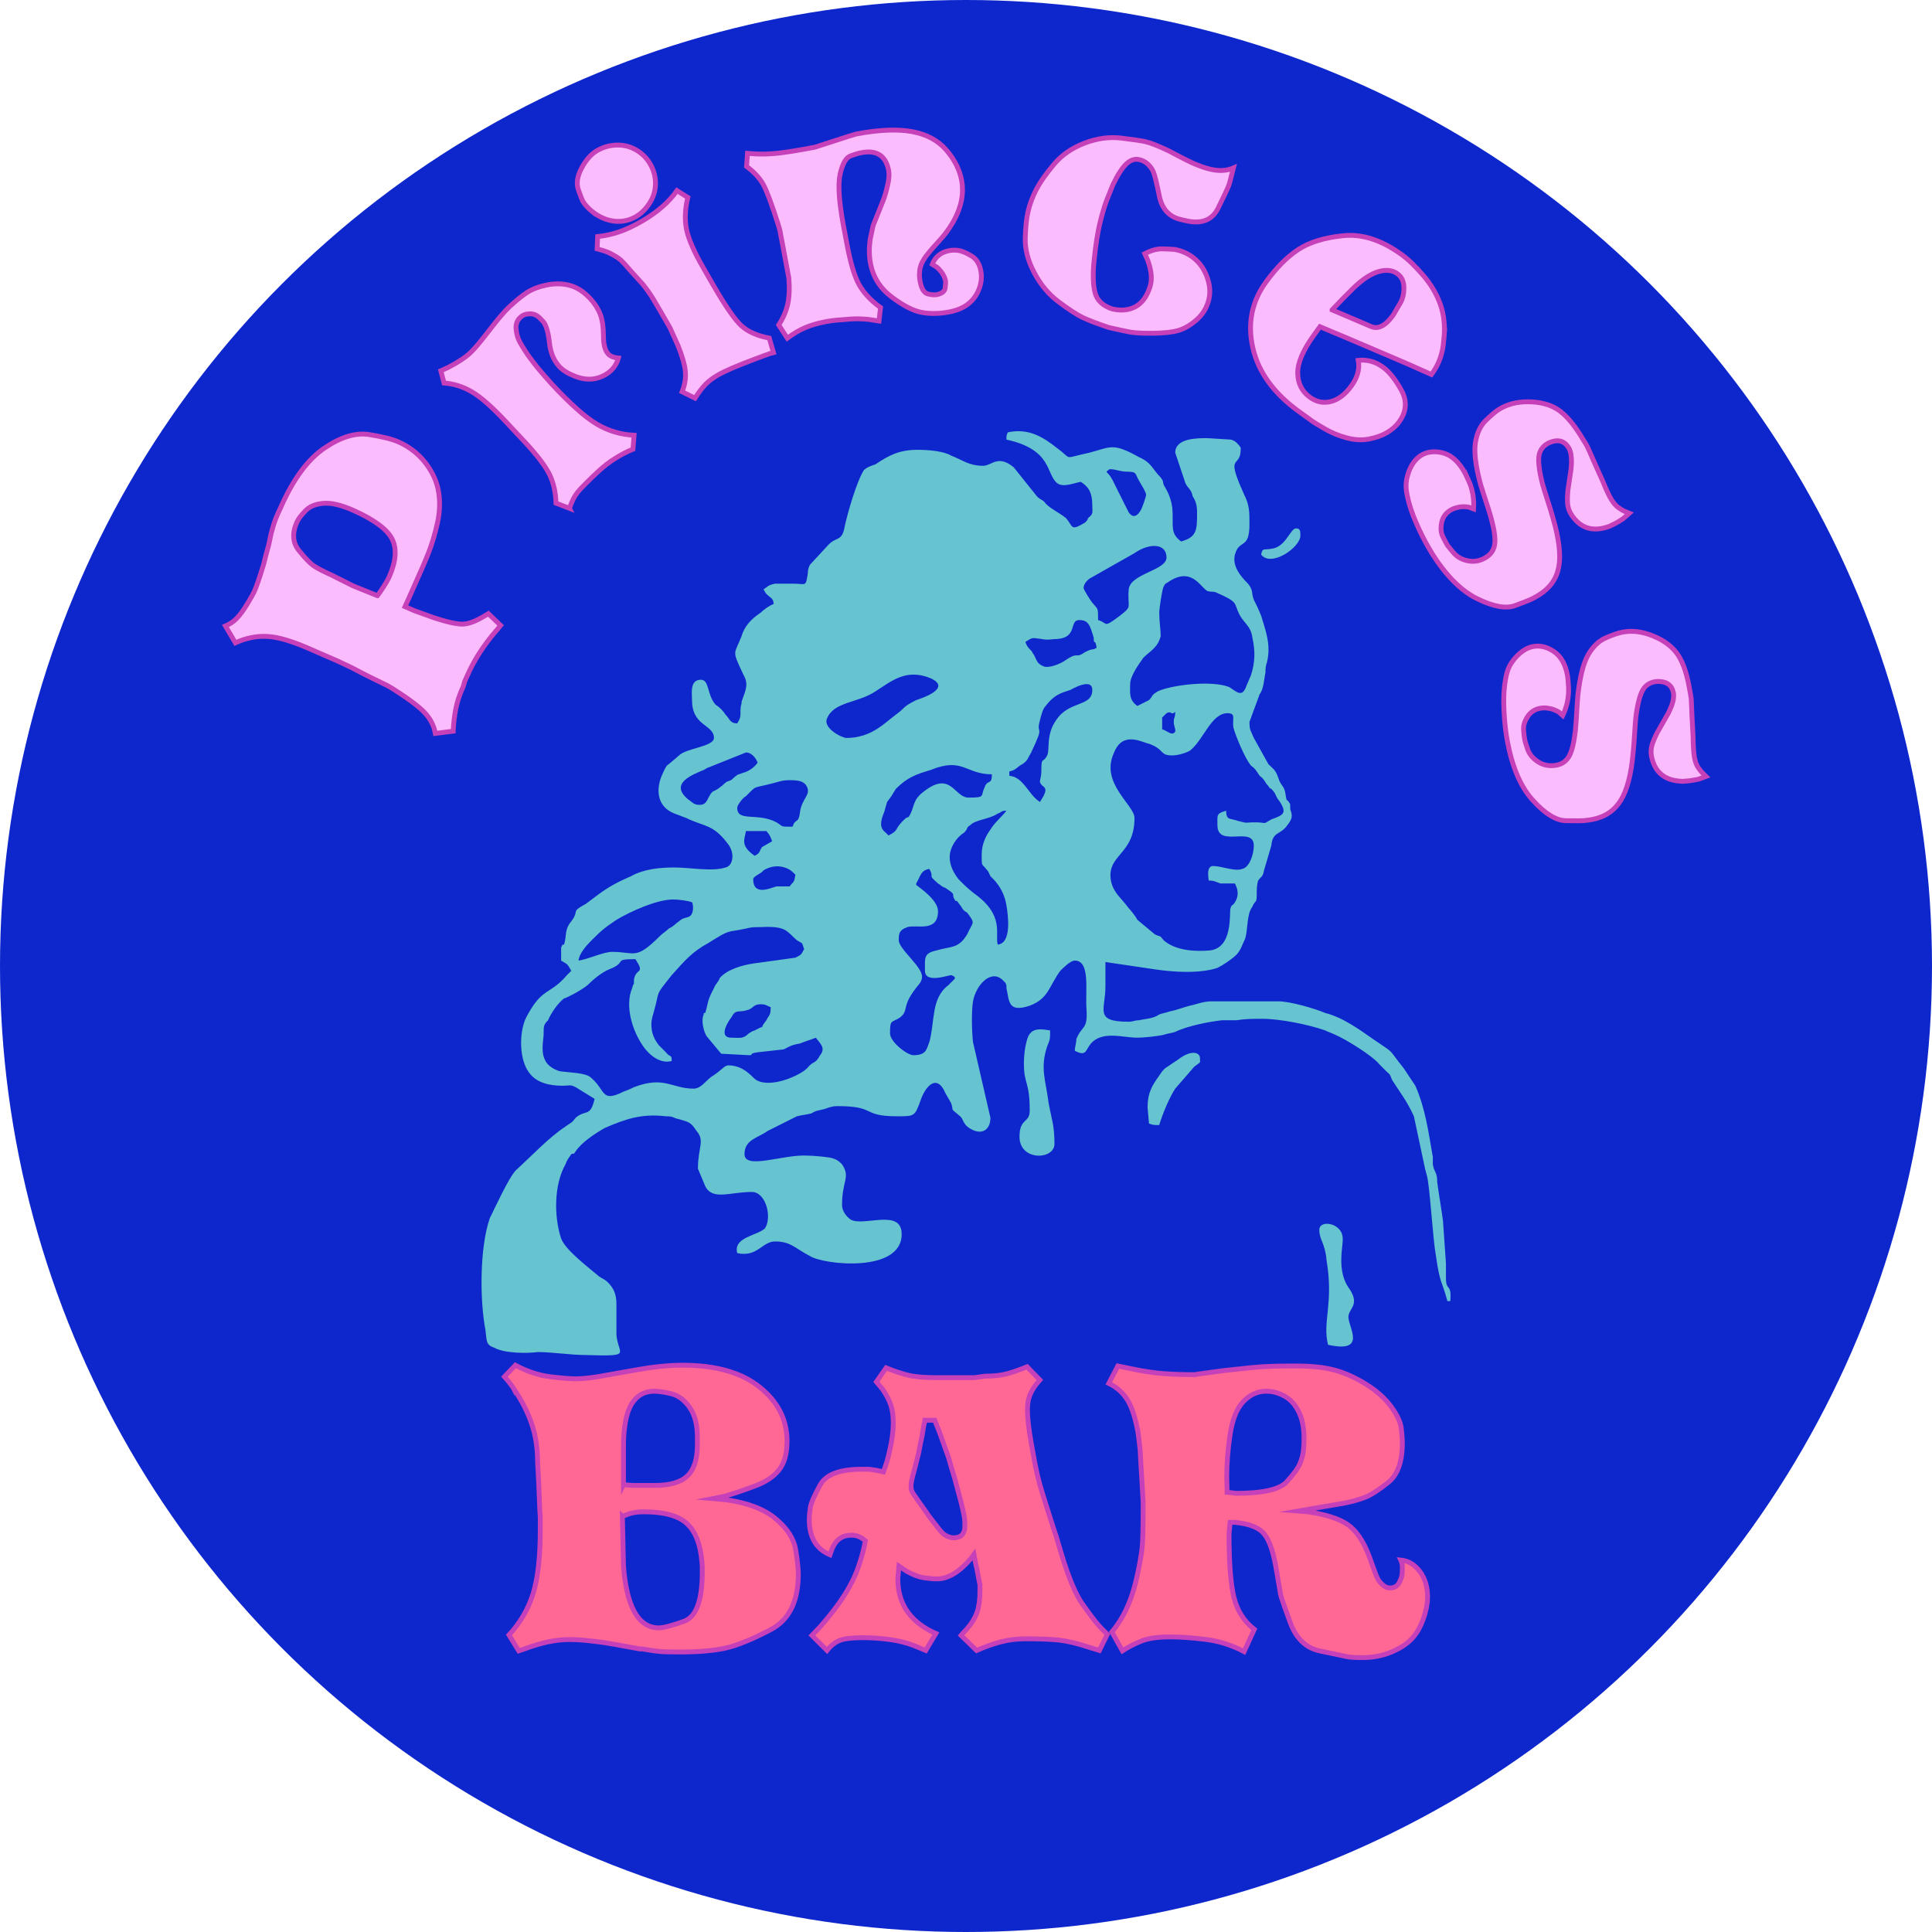
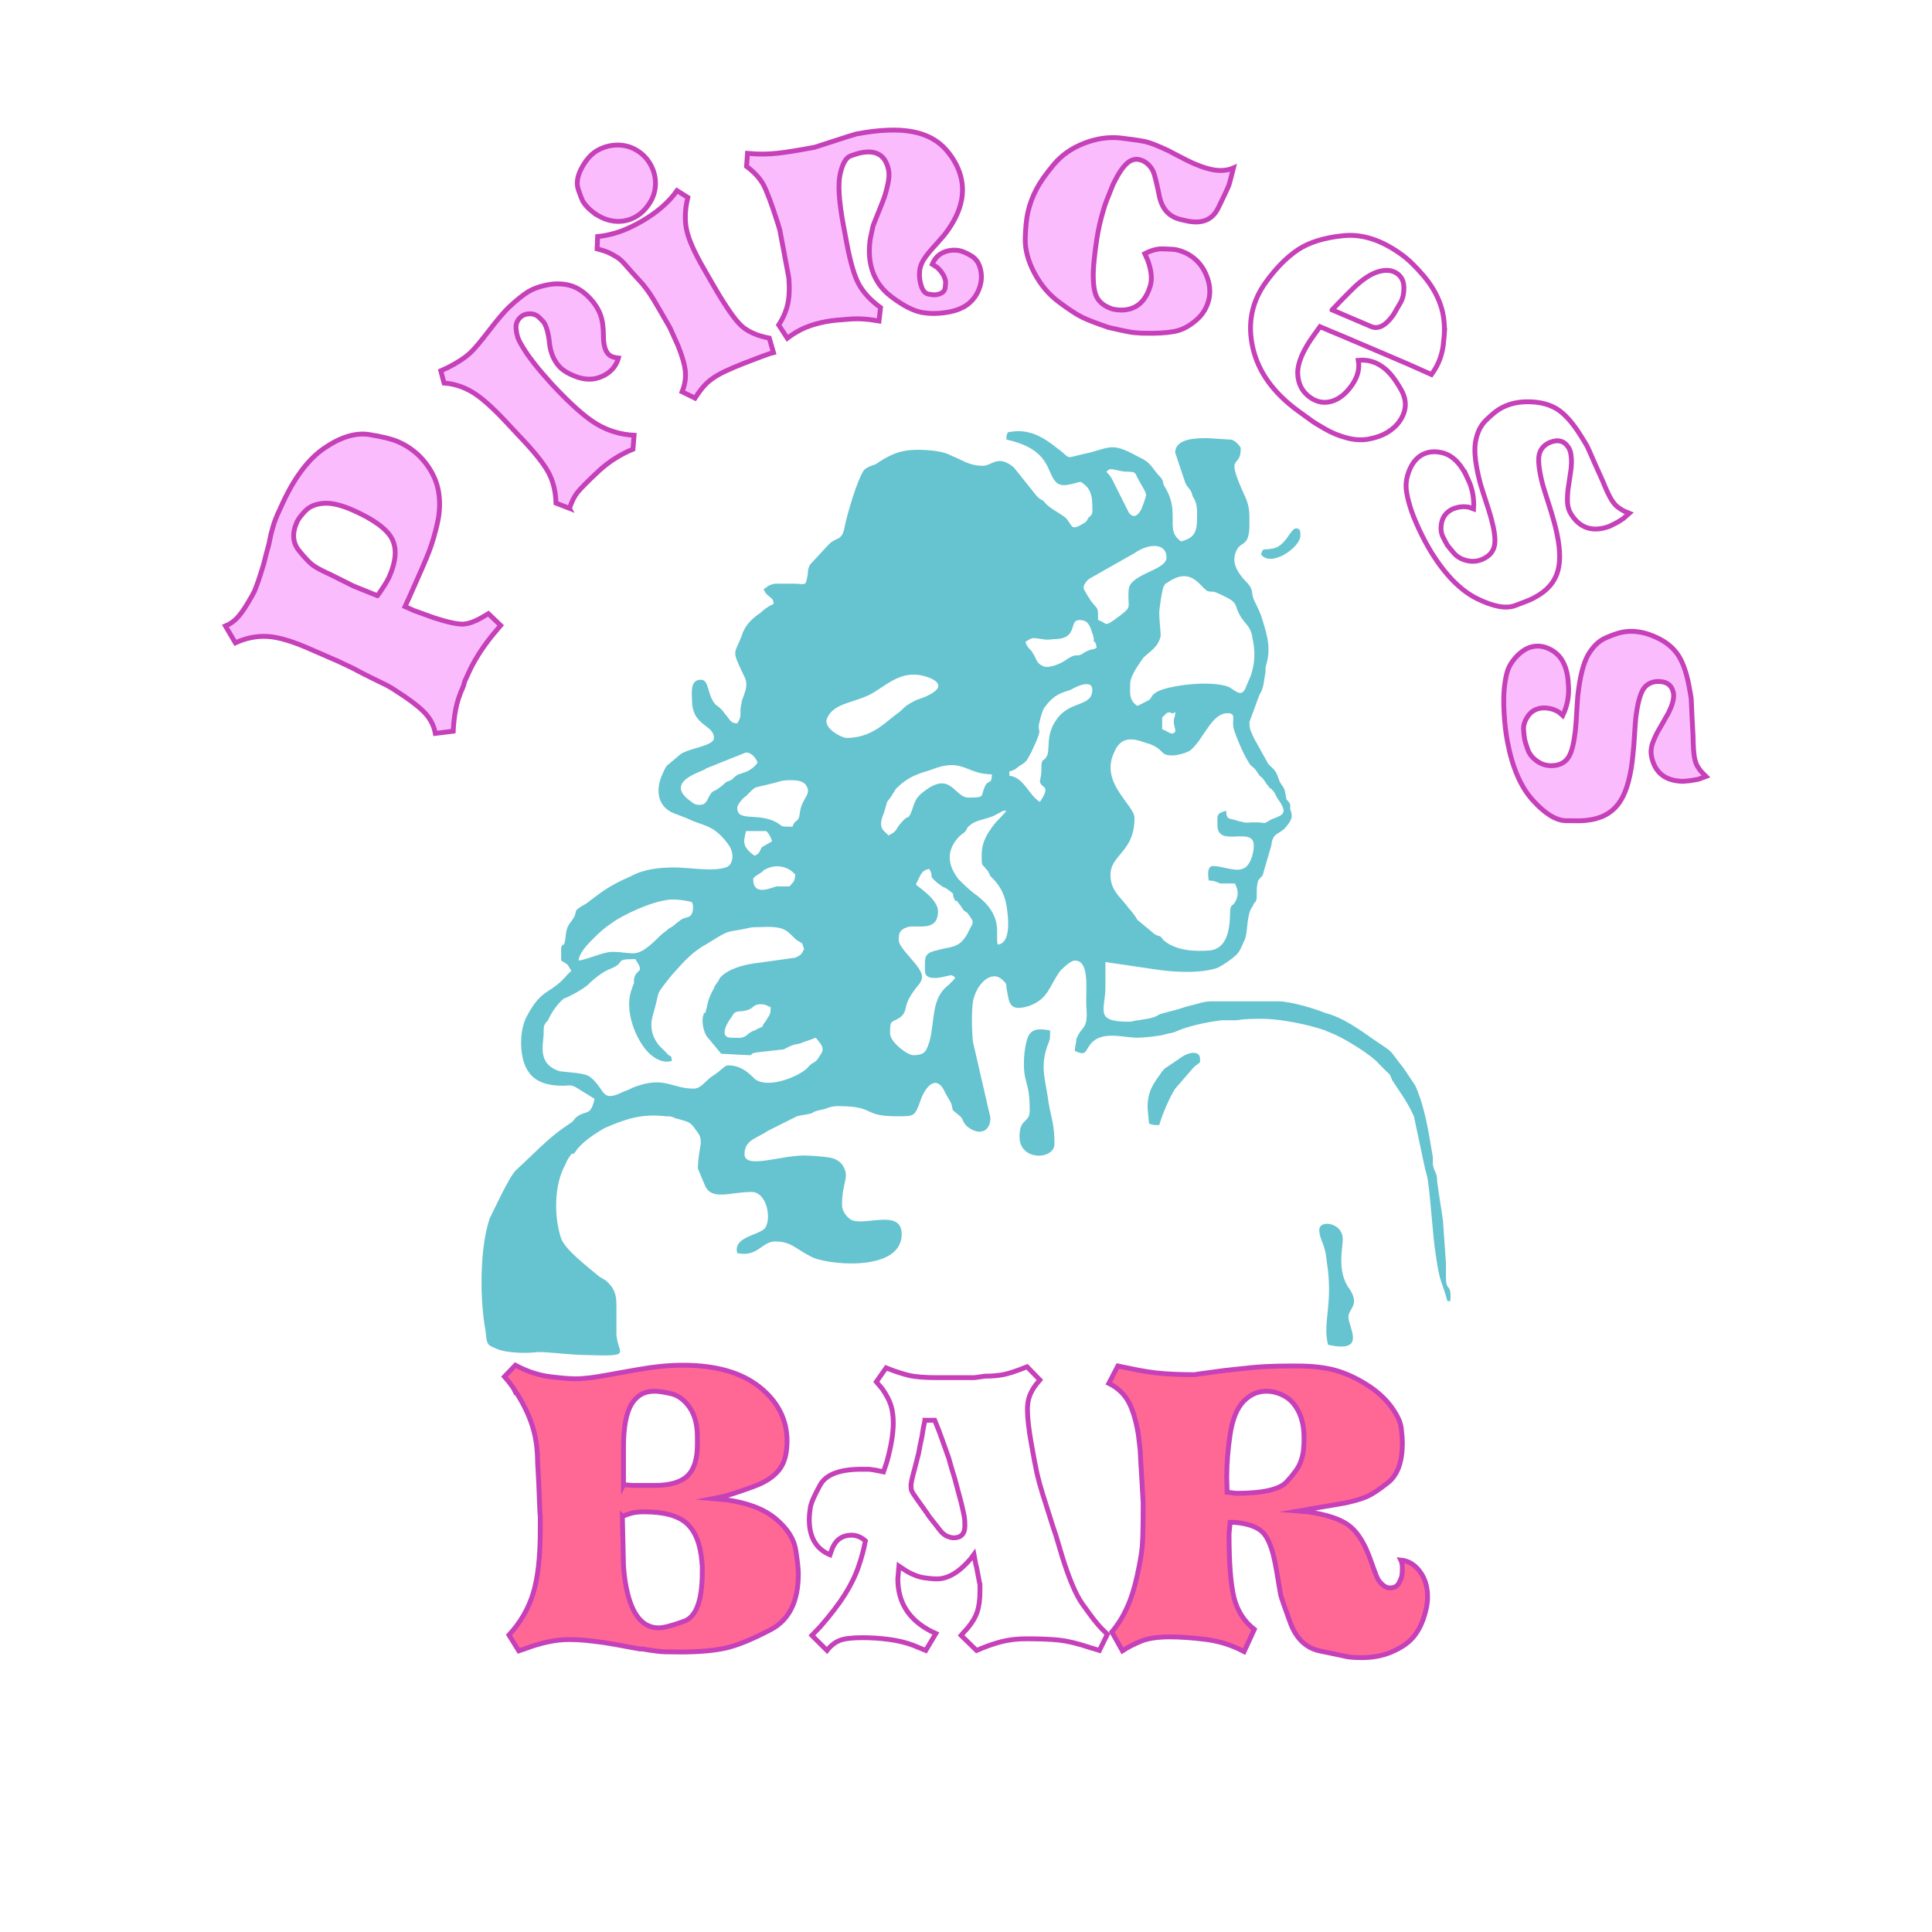
<svg xmlns="http://www.w3.org/2000/svg" xml:space="preserve" width="400px" height="400px" version="1.0" style="shape-rendering:geometricPrecision; text-rendering:geometricPrecision; image-rendering:optimizeQuality; fill-rule:evenodd; clip-rule:evenodd" viewBox="0 0 399.02 399.02">
  <defs>
    <style type="text/css">
   
    .str0 {stroke:#C640B9;stroke-miterlimit:22.926}
    .fil2 {fill:none;fill-rule:nonzero}
    .fil4 {fill:#66C3D0}
    .fil0 {fill:#0E27CC}
    .fil3 {fill:#FABCFD;fill-rule:nonzero}
    .fil1 {fill:#FF6894;fill-rule:nonzero}
   
  </style>
  </defs>
  <g id="Ebene_x0020_1">
    <g id="_1715778895760">
-       <circle class="fil0" cx="199.51" cy="199.51" r="199.51" />
      <path class="fil1" d="M106.28 287.09c-0.1,-0.21 -0.35,-0.57 -0.74,-1.1 -0.38,-0.54 -0.84,-1.08 -1.36,-1.66l2.26 -2.37c2.44,1.3 4.84,2.09 7.2,2.38 2.36,0.28 4.08,0.43 5.17,0.43 1.77,0 4.02,-0.28 6.77,-0.81l5.84 -1.04c3.53,-0.63 6.72,-0.96 9.57,-0.96 6.85,0 12.15,1.51 15.92,4.53 3.76,3.02 5.64,6.73 5.64,11.16 0,2.6 -0.56,4.59 -1.68,5.97 -1.11,1.38 -2.75,2.47 -4.9,3.27 -2.15,0.82 -4.29,1.53 -6.42,2.16l-2.33 0.46 2.72 0.24c4.46,0.62 7.89,1.93 10.27,3.93 2.39,1.99 3.76,4.13 4.13,6.42 0.36,2.28 0.54,3.94 0.54,4.98 0,5.65 -1.89,9.48 -5.68,11.48 -3.79,1.99 -6.89,3.26 -9.3,3.81 -2.41,0.54 -5.54,0.82 -9.38,0.82 -1.14,0 -2.23,-0.02 -3.26,-0.04 -1.04,-0.04 -2.57,-0.24 -4.6,-0.59l-0.54 0 -5.06 -0.93 -2.33 -0.39c-1.56,-0.21 -2.87,-0.36 -3.93,-0.47 -1.07,-0.1 -2.17,-0.15 -3.31,-0.15 -2.7,0 -5.76,0.65 -9.18,1.94l-1.17 0.39 -2.02 -3.27c2.33,-2.52 3.99,-5.37 4.98,-8.54 0.98,-3.17 1.48,-7.54 1.48,-13.12l0 -2.77 -0.08 -1.01 -0.24 -6 -0.15 -2.84 -0.08 -1.33c0,-2.95 -0.4,-5.6 -1.21,-7.97 -0.8,-2.36 -1.98,-4.7 -3.54,-7.01zm22.49 19.54l1.87 0.16c0.83,0 1.64,0 2.41,0 0.78,0 1.51,0 2.18,0 3.12,0 5.36,-0.65 6.73,-1.95 1.38,-1.29 2.07,-3.45 2.07,-6.46 0,-0.36 0,-0.9 0,-1.63 0,-2.54 -0.55,-4.58 -1.62,-6.11 -1.09,-1.53 -2.35,-2.46 -3.81,-2.8 -1.43,-0.34 -2.6,-0.51 -3.48,-0.51 -2.07,0 -3.64,0.91 -4.73,2.73 -1.07,1.81 -1.62,4.75 -1.62,8.79l0 7.78zm-0.23 6.54l0.23 10.2 0.16 1.86c0.88,7.32 3.25,10.98 7.12,10.98 0.99,0 2.74,-0.46 5.24,-1.37 2.5,-0.9 3.75,-4.29 3.75,-10.15l0 -1.32c-0.05,-0.37 -0.08,-0.65 -0.08,-0.86 -0.31,-3.63 -1.35,-6.25 -3.11,-7.86 -1.77,-1.61 -4.7,-2.41 -8.8,-2.41 -0.88,0 -1.63,0.06 -2.25,0.19 -0.63,0.13 -1.38,0.38 -2.26,0.74z" />
-       <path id="_1" class="fil1" d="M181.38 303.75l1.09 0.24 0.7 -2.1c0.88,-3.17 1.32,-5.84 1.32,-8.02 0,-1.4 -0.17,-2.62 -0.5,-3.66 -0.34,-1.03 -0.92,-2.15 -1.75,-3.34l-1.25 -1.48 2.02 -2.88c1.82,0.73 3.4,1.24 4.75,1.56 1.35,0.31 3.3,0.46 5.84,0.46 0.31,0 0.62,0 0.93,0 0.31,0 0.65,0 1.01,0 0.57,0 1.18,0 1.83,0 0.65,0 1.34,0 2.06,0l1.79 0 2.26 -0.31c1.35,0 2.58,-0.1 3.7,-0.31 1.11,-0.21 2.76,-0.75 4.94,-1.63l2.65 2.72 -0.78 0.93c-0.63,0.83 -1.08,1.64 -1.36,2.42 -0.29,0.77 -0.43,1.71 -0.43,2.8 0,1.66 0.26,3.95 0.78,6.88 0.51,2.94 0.92,5.04 1.2,6.31 0.29,1.27 0.69,2.73 1.21,4.39l2.02 6.39 0.7 2.1 1.25 4.2c1.45,4.67 2.84,7.94 4.16,9.81 1.32,1.86 2.32,3.2 3,4 0.67,0.81 1.4,1.57 2.18,2.3l-1.64 3.34 -2.02 -0.62c-2.49,-0.83 -4.59,-1.33 -6.31,-1.52 -1.71,-0.18 -3.99,-0.27 -6.84,-0.27 -1.87,0 -3.6,0.21 -5.18,0.63 -1.58,0.41 -3.25,1.01 -5.02,1.78l-3.19 -3.11 0.39 -0.46 0.86 -0.94c0.98,-1.14 1.67,-2.28 2.06,-3.42 0.39,-1.14 0.58,-2.57 0.58,-4.28l0 -1.48 -0.08 -0.23 -0.62 -3.27 -0.15 -0.55 -0.39 -2.1 -0.63 0.86c-2.38,2.8 -4.72,4.2 -7,4.2 -0.73,0 -1.62,-0.08 -2.68,-0.23 -1.07,-0.16 -2.25,-0.6 -3.55,-1.33l-1.63 -1.09 -0.23 2.66c0,4.9 2.33,8.52 7,10.87l0.86 0.39 -2.1 3.51 -2.49 -1.03c-1.56,-0.6 -3.26,-1.01 -5.1,-1.25 -1.84,-0.24 -3.65,-0.36 -5.41,-0.36 -2.23,0 -3.83,0.19 -4.79,0.58 -0.96,0.39 -1.83,1.08 -2.6,2.06l-3.12 -3.11 1.72 -1.79c2.17,-2.49 3.87,-4.71 5.09,-6.65 1.22,-1.95 2.16,-3.85 2.8,-5.72 0.65,-1.87 1.13,-3.66 1.44,-5.37 -0.88,-0.78 -1.84,-1.17 -2.87,-1.17 -1.87,0 -3.2,0.91 -3.97,2.73l-0.47 1.32c-2.85,-1.19 -4.28,-3.61 -4.28,-7.24 0,-0.78 0.08,-1.63 0.23,-2.57 0.16,-0.93 0.83,-2.47 2.03,-4.63 1.19,-2.15 4.04,-3.23 8.56,-3.23 0.52,0 0.96,0 1.32,0 0.36,0 1.06,0.11 2.1,0.31zm9.65 -10.42l-0.31 1.48 -0.31 1.88 -0.39 1.86 -0.31 1.65 -0.86 3.36c-0.47,1.66 -0.7,2.75 -0.7,3.27 0,0.47 0.05,0.84 0.16,1.1 0.1,0.26 0.46,0.83 1.09,1.71l2.17 3.05 0.24 0.39 2.26 2.89c0.46,0.62 0.97,1.05 1.51,1.29 0.55,0.23 1,0.35 1.36,0.35 1.56,0 2.34,-0.83 2.34,-2.49 0,-0.78 -0.04,-1.4 -0.12,-1.87 -0.08,-0.47 -0.3,-1.45 -0.66,-2.96l-1.17 -4.36 -0.07 -0.31 -0.78 -2.57 -0.55 -1.94c-0.72,-2.02 -1.22,-3.41 -1.48,-4.16 -0.26,-0.76 -0.72,-1.96 -1.4,-3.62l-2.02 0z" />
      <path id="_2" class="fil1" d="M235.08 296.1c-0.52,-3.02 -1.24,-5.29 -2.14,-6.83 -0.91,-1.53 -2.22,-2.73 -3.93,-3.56l1.86 -3.59 2.49 0.51c2.65,0.57 4.99,0.93 7.01,1.07 2.02,0.15 4.2,0.21 6.54,0.21l0.23 -0.08 5.76 -0.78 1.4 -0.15c3.16,-0.36 5.52,-0.59 7.08,-0.66 1.56,-0.08 3.35,-0.12 5.37,-0.12l1.01 0c3.17,0 5.8,0.29 7.9,0.86 2.1,0.57 4.24,1.53 6.42,2.88 2.18,1.34 3.9,2.88 5.18,4.59 1.27,1.71 1.98,3.21 2.14,4.51 0.15,1.3 0.23,2.31 0.23,3.04 0,3.89 -0.97,6.61 -2.92,8.17 -1.94,1.55 -3.5,2.56 -4.67,3.03 -1.17,0.47 -2.63,0.88 -4.4,1.25l-3.65 0.62 -0.94 0.16 -4.9 0.85 2.02 0.16c3.74,0.57 6.46,1.45 8.17,2.64 1.72,1.2 3.14,3.25 4.28,6.15l0.24 0.62 0.93 2.57c0.31,0.88 0.57,1.52 0.78,1.91 0.21,0.39 0.55,0.79 1.01,1.2 0.47,0.42 0.96,0.63 1.48,0.63 0.88,0 1.51,-0.34 1.87,-1.01 0.36,-0.68 0.57,-1.22 0.62,-1.64 0.05,-0.41 0.08,-0.88 0.08,-1.4 0,-0.73 -0.1,-1.3 -0.31,-1.71 1.55,0.15 2.86,0.94 3.93,2.37 1.06,1.43 1.59,3.18 1.59,5.25 0,1.35 -0.3,2.87 -0.89,4.56 -0.6,1.68 -1.4,3.06 -2.41,4.12 -1.02,1.07 -2.43,1.97 -4.25,2.73 -1.81,0.75 -3.78,1.12 -5.91,1.12 -1.56,0 -2.67,-0.07 -3.35,-0.23 -0.67,-0.16 -2.46,-0.53 -5.37,-1.13 -2.9,-0.59 -4.96,-2.55 -6.18,-5.87 -1.22,-3.32 -1.88,-5.24 -1.99,-5.76 -0.1,-0.52 -0.36,-2.05 -0.78,-4.59l-0.31 -1.72c-0.62,-3.26 -1.49,-5.46 -2.6,-6.57 -1.12,-1.12 -3.03,-1.8 -5.72,-2.06l-1.02 0 -0.23 2.33c0,6.02 0.34,10.4 1.01,13.15 0.68,2.75 2.08,4.96 4.21,6.62l-2.11 4.59c-2.54,-1.35 -5.21,-2.19 -8.01,-2.53 -2.8,-0.34 -5.24,-0.51 -7.32,-0.51 -2.54,0 -4.52,0.3 -5.95,0.89 -1.43,0.58 -2.71,1.24 -3.85,1.99l-2.18 -3.9c1.24,-1.47 2.29,-3.14 3.15,-5.05 0.86,-1.89 1.56,-4.11 2.1,-6.64 0.55,-2.53 0.88,-4.46 1.01,-5.82 0.13,-1.35 0.2,-3.98 0.2,-7.89l0 -1.4 -0.24 -4.23 -0.23 -3.82 -0.15 -2.82 -0.39 -3.28zm18.36 12.09l1.87 0.23c5.5,0 8.98,-0.79 10.43,-2.37 1.45,-1.58 2.37,-2.85 2.76,-3.81 0.39,-0.96 0.62,-1.86 0.7,-2.69 0.08,-0.83 0.12,-1.42 0.12,-1.79 0,-0.36 0,-0.65 0,-0.85 0,-2.08 -0.37,-3.86 -1.09,-5.33 -0.73,-1.48 -1.7,-2.56 -2.92,-3.23 -1.22,-0.68 -2.48,-1.02 -3.77,-1.02 -1.82,0 -3.4,0.72 -4.75,2.14 -1.35,1.43 -2.26,3.69 -2.73,6.77 -0.46,3.09 -0.7,6.04 -0.7,8.84l0.08 3.11z" />
      <path id="_3" class="fil2 str0" d="M106.28 287.09c-0.1,-0.21 -0.35,-0.57 -0.74,-1.1 -0.38,-0.54 -0.84,-1.08 -1.36,-1.66l2.26 -2.37c2.44,1.3 4.84,2.09 7.2,2.38 2.36,0.28 4.08,0.43 5.17,0.43 1.77,0 4.02,-0.28 6.77,-0.81l5.84 -1.04c3.53,-0.63 6.72,-0.96 9.57,-0.96 6.85,0 12.15,1.51 15.92,4.53 3.76,3.02 5.64,6.73 5.64,11.16 0,2.6 -0.56,4.59 -1.68,5.97 -1.11,1.38 -2.75,2.47 -4.9,3.27 -2.15,0.82 -4.29,1.53 -6.42,2.16l-2.33 0.46 2.72 0.24c4.46,0.62 7.89,1.93 10.27,3.93 2.39,1.99 3.76,4.13 4.13,6.42 0.36,2.28 0.54,3.94 0.54,4.98 0,5.65 -1.89,9.48 -5.68,11.48 -3.79,1.99 -6.89,3.26 -9.3,3.81 -2.41,0.54 -5.54,0.82 -9.38,0.82 -1.14,0 -2.23,-0.02 -3.26,-0.04 -1.04,-0.04 -2.57,-0.24 -4.6,-0.59l-0.54 0 -5.06 -0.93 -2.33 -0.39c-1.56,-0.21 -2.87,-0.36 -3.93,-0.47 -1.07,-0.1 -2.17,-0.15 -3.31,-0.15 -2.7,0 -5.76,0.65 -9.18,1.94l-1.17 0.39 -2.02 -3.27c2.33,-2.52 3.99,-5.37 4.98,-8.54 0.98,-3.17 1.48,-7.54 1.48,-13.12l0 -2.77 -0.08 -1.01 -0.24 -6 -0.15 -2.84 -0.08 -1.33c0,-2.95 -0.4,-5.6 -1.21,-7.97 -0.8,-2.36 -1.98,-4.7 -3.54,-7.01zm22.49 19.54l1.87 0.16c0.83,0 1.64,0 2.41,0 0.78,0 1.51,0 2.18,0 3.12,0 5.36,-0.65 6.73,-1.95 1.38,-1.29 2.07,-3.45 2.07,-6.46 0,-0.36 0,-0.9 0,-1.63 0,-2.54 -0.55,-4.58 -1.62,-6.11 -1.09,-1.53 -2.35,-2.46 -3.81,-2.8 -1.43,-0.34 -2.6,-0.51 -3.48,-0.51 -2.07,0 -3.64,0.91 -4.73,2.73 -1.07,1.81 -1.62,4.75 -1.62,8.79l0 7.78zm-0.23 6.54l0.23 10.2 0.16 1.86c0.88,7.32 3.25,10.98 7.12,10.98 0.99,0 2.74,-0.46 5.24,-1.37 2.5,-0.9 3.75,-4.29 3.75,-10.15l0 -1.32c-0.05,-0.37 -0.08,-0.65 -0.08,-0.86 -0.31,-3.63 -1.35,-6.25 -3.11,-7.86 -1.77,-1.61 -4.7,-2.41 -8.8,-2.41 -0.88,0 -1.63,0.06 -2.25,0.19 -0.63,0.13 -1.38,0.38 -2.26,0.74z" />
      <path id="_4" class="fil2 str0" d="M181.38 303.75l1.09 0.24 0.7 -2.1c0.88,-3.17 1.32,-5.84 1.32,-8.02 0,-1.4 -0.17,-2.62 -0.5,-3.66 -0.34,-1.03 -0.92,-2.15 -1.75,-3.34l-1.25 -1.48 2.02 -2.88c1.82,0.73 3.4,1.24 4.75,1.56 1.35,0.31 3.3,0.46 5.84,0.46 0.31,0 0.62,0 0.93,0 0.31,0 0.65,0 1.01,0 0.57,0 1.18,0 1.83,0 0.65,0 1.34,0 2.06,0l1.79 0 2.26 -0.31c1.35,0 2.58,-0.1 3.7,-0.31 1.11,-0.21 2.76,-0.75 4.94,-1.63l2.65 2.72 -0.78 0.93c-0.63,0.83 -1.08,1.64 -1.36,2.42 -0.29,0.77 -0.43,1.71 -0.43,2.8 0,1.66 0.26,3.95 0.78,6.88 0.51,2.94 0.92,5.04 1.2,6.31 0.29,1.27 0.69,2.73 1.21,4.39l2.02 6.39 0.7 2.1 1.25 4.2c1.45,4.67 2.84,7.94 4.16,9.81 1.32,1.86 2.32,3.2 3,4 0.67,0.81 1.4,1.57 2.18,2.3l-1.64 3.34 -2.02 -0.62c-2.49,-0.83 -4.59,-1.33 -6.31,-1.52 -1.71,-0.18 -3.99,-0.27 -6.84,-0.27 -1.87,0 -3.6,0.21 -5.18,0.63 -1.58,0.41 -3.25,1.01 -5.02,1.78l-3.19 -3.11 0.39 -0.46 0.86 -0.94c0.98,-1.14 1.67,-2.28 2.06,-3.42 0.39,-1.14 0.58,-2.57 0.58,-4.28l0 -1.48 -0.08 -0.23 -0.62 -3.27 -0.15 -0.55 -0.39 -2.1 -0.63 0.86c-2.38,2.8 -4.72,4.2 -7,4.2 -0.73,0 -1.62,-0.08 -2.68,-0.23 -1.07,-0.16 -2.25,-0.6 -3.55,-1.33l-1.63 -1.09 -0.23 2.66c0,4.9 2.33,8.52 7,10.87l0.86 0.39 -2.1 3.51 -2.49 -1.03c-1.56,-0.6 -3.26,-1.01 -5.1,-1.25 -1.84,-0.24 -3.65,-0.36 -5.41,-0.36 -2.23,0 -3.83,0.19 -4.79,0.58 -0.96,0.39 -1.83,1.08 -2.6,2.06l-3.12 -3.11 1.72 -1.79c2.17,-2.49 3.87,-4.71 5.09,-6.65 1.22,-1.95 2.16,-3.85 2.8,-5.72 0.65,-1.87 1.13,-3.66 1.44,-5.37 -0.88,-0.78 -1.84,-1.17 -2.87,-1.17 -1.87,0 -3.2,0.91 -3.97,2.73l-0.47 1.32c-2.85,-1.19 -4.28,-3.61 -4.28,-7.24 0,-0.78 0.08,-1.63 0.23,-2.57 0.16,-0.93 0.83,-2.47 2.03,-4.63 1.19,-2.15 4.04,-3.23 8.56,-3.23 0.52,0 0.96,0 1.32,0 0.36,0 1.06,0.11 2.1,0.31zm9.65 -10.42l-0.31 1.48 -0.31 1.88 -0.39 1.86 -0.31 1.65 -0.86 3.36c-0.47,1.66 -0.7,2.75 -0.7,3.27 0,0.47 0.05,0.84 0.16,1.1 0.1,0.26 0.46,0.83 1.09,1.71l2.17 3.05 0.24 0.39 2.26 2.89c0.46,0.62 0.97,1.05 1.51,1.29 0.55,0.23 1,0.35 1.36,0.35 1.56,0 2.34,-0.83 2.34,-2.49 0,-0.78 -0.04,-1.4 -0.12,-1.87 -0.08,-0.47 -0.3,-1.45 -0.66,-2.96l-1.17 -4.36 -0.07 -0.31 -0.78 -2.57 -0.55 -1.94c-0.72,-2.02 -1.22,-3.41 -1.48,-4.16 -0.26,-0.76 -0.72,-1.96 -1.4,-3.62l-2.02 0z" />
      <path id="_5" class="fil2 str0" d="M235.08 296.1c-0.52,-3.02 -1.24,-5.29 -2.14,-6.83 -0.91,-1.53 -2.22,-2.73 -3.93,-3.56l1.86 -3.59 2.49 0.51c2.65,0.57 4.99,0.93 7.01,1.07 2.02,0.15 4.2,0.21 6.54,0.21l0.23 -0.08 5.76 -0.78 1.4 -0.15c3.16,-0.36 5.52,-0.59 7.08,-0.66 1.56,-0.08 3.35,-0.12 5.37,-0.12l1.01 0c3.17,0 5.8,0.29 7.9,0.86 2.1,0.57 4.24,1.53 6.42,2.88 2.18,1.34 3.9,2.88 5.18,4.59 1.27,1.71 1.98,3.21 2.14,4.51 0.15,1.3 0.23,2.31 0.23,3.04 0,3.89 -0.97,6.61 -2.92,8.17 -1.94,1.55 -3.5,2.56 -4.67,3.03 -1.17,0.47 -2.63,0.88 -4.4,1.25l-3.65 0.62 -0.94 0.16 -4.9 0.85 2.02 0.16c3.74,0.57 6.46,1.45 8.17,2.64 1.72,1.2 3.14,3.25 4.28,6.15l0.24 0.62 0.93 2.57c0.31,0.88 0.57,1.52 0.78,1.91 0.21,0.39 0.55,0.79 1.01,1.2 0.47,0.42 0.96,0.63 1.48,0.63 0.88,0 1.51,-0.34 1.87,-1.01 0.36,-0.68 0.57,-1.22 0.62,-1.64 0.05,-0.41 0.08,-0.88 0.08,-1.4 0,-0.73 -0.1,-1.3 -0.31,-1.71 1.55,0.15 2.86,0.94 3.93,2.37 1.06,1.43 1.59,3.18 1.59,5.25 0,1.35 -0.3,2.87 -0.89,4.56 -0.6,1.68 -1.4,3.06 -2.41,4.12 -1.02,1.07 -2.43,1.97 -4.25,2.73 -1.81,0.75 -3.78,1.12 -5.91,1.12 -1.56,0 -2.67,-0.07 -3.35,-0.23 -0.67,-0.16 -2.46,-0.53 -5.37,-1.13 -2.9,-0.59 -4.96,-2.55 -6.18,-5.87 -1.22,-3.32 -1.88,-5.24 -1.99,-5.76 -0.1,-0.52 -0.36,-2.05 -0.78,-4.59l-0.31 -1.72c-0.62,-3.26 -1.49,-5.46 -2.6,-6.57 -1.12,-1.12 -3.03,-1.8 -5.72,-2.06l-1.02 0 -0.23 2.33c0,6.02 0.34,10.4 1.01,13.15 0.68,2.75 2.08,4.96 4.21,6.62l-2.11 4.59c-2.54,-1.35 -5.21,-2.19 -8.01,-2.53 -2.8,-0.34 -5.24,-0.51 -7.32,-0.51 -2.54,0 -4.52,0.3 -5.95,0.89 -1.43,0.58 -2.71,1.24 -3.85,1.99l-2.18 -3.9c1.24,-1.47 2.29,-3.14 3.15,-5.05 0.86,-1.89 1.56,-4.11 2.1,-6.64 0.55,-2.53 0.88,-4.46 1.01,-5.82 0.13,-1.35 0.2,-3.98 0.2,-7.89l0 -1.4 -0.24 -4.23 -0.23 -3.82 -0.15 -2.82 -0.39 -3.28zm18.36 12.09l1.87 0.23c5.5,0 8.98,-0.79 10.43,-2.37 1.45,-1.58 2.37,-2.85 2.76,-3.81 0.39,-0.96 0.62,-1.86 0.7,-2.69 0.08,-0.83 0.12,-1.42 0.12,-1.79 0,-0.36 0,-0.65 0,-0.85 0,-2.08 -0.37,-3.86 -1.09,-5.33 -0.73,-1.48 -1.7,-2.56 -2.92,-3.23 -1.22,-0.68 -2.48,-1.02 -3.77,-1.02 -1.82,0 -3.4,0.72 -4.75,2.14 -1.35,1.43 -2.26,3.69 -2.73,6.77 -0.46,3.09 -0.7,6.04 -0.7,8.84l0.08 3.11z" />
      <path class="fil3" d="M93.6 151.01l-3.69 0.46c-0.28,-1.59 -1.01,-3.01 -2.19,-4.27 -1.17,-1.25 -3.39,-2.92 -6.68,-5l-1.08 -0.63 -0.25 -0.12 -3.4 -1.66 -1.42 -0.72 -2.2 -1.15 -2.92 -1.38 -0.76 -0.33c-0.79,-0.36 -1.56,-0.69 -2.3,-1 -0.74,-0.31 -1.47,-0.63 -2.18,-0.95 -3.89,-1.75 -6.96,-2.68 -9.22,-2.81 -2.25,-0.14 -4.49,0.3 -6.7,1.32l-2.05 -3.48c0.93,-0.39 1.71,-0.93 2.36,-1.61 0.66,-0.69 1.37,-1.66 2.14,-2.93 0.77,-1.27 1.25,-2.13 1.46,-2.58 0.45,-1.01 1.1,-2.88 1.93,-5.63l0.49 -1.96 0.57 -2.09 0.48 -2.27c0.3,-1.11 0.53,-1.92 0.7,-2.4 0.17,-0.48 0.4,-1.05 0.69,-1.72l0.72 -1.57c2.54,-5.69 5.52,-9.69 8.91,-11.99 3.38,-2.3 6.46,-3.22 9.22,-2.79 2.77,0.44 4.81,0.95 6.14,1.55 2.26,1.02 4.1,2.47 5.56,4.38 1.45,1.91 2.33,3.89 2.66,5.95 0.33,2.05 0.25,4.21 -0.26,6.44 -0.5,2.24 -1.09,4.21 -1.75,5.92 -0.67,1.71 -1.65,3.99 -2.93,6.83l-1.09 2.46 -0.91 2 1.84 0.82 4.16 1.5c2.82,0.91 4.83,1.35 6.01,1.3 1.18,-0.05 2.67,-0.62 4.47,-1.72l0.73 -0.44 2.54 2.43 -1.88 2.24c-2.07,2.6 -3.68,5.17 -4.82,7.72 -0.24,0.55 -0.5,1.08 -0.74,1.63 -0.12,0.54 -0.24,0.92 -0.33,1.13 -0.73,1.59 -1.21,3.09 -1.49,4.5 -0.28,1.42 -0.46,2.95 -0.54,4.62zm-15.65 -27.98c0.38,-0.5 0.81,-1.13 1.31,-1.91 0.51,-0.77 0.87,-1.42 1.1,-1.92 1.43,-3.22 1.64,-5.84 0.63,-7.86 -1.03,-2.02 -3.67,-3.98 -7.92,-5.89 -2.5,-1.12 -4.58,-1.63 -6.21,-1.5 -1.63,0.12 -2.89,0.63 -3.77,1.54 -0.89,0.92 -1.47,1.68 -1.75,2.3 -1.04,2.31 -0.91,4.26 0.37,5.87 1.28,1.6 2.31,2.67 3.08,3.19 0.77,0.53 1.99,1.16 3.66,1.91l4.17 2.09 0.49 0.23 4.84 1.95z" />
      <path id="_1_0" class="fil3" d="M117.62 104.99l-2.79 -1.08c-0.06,-2.21 -0.5,-4.16 -1.32,-5.88 -0.83,-1.71 -2.52,-3.94 -5.08,-6.71 -0.52,-0.53 -1.04,-1.09 -1.61,-1.71 -0.57,-0.6 -1.16,-1.24 -1.78,-1.91l-0.57 -0.61c-2.85,-3.05 -5.2,-5.11 -7.05,-6.19 -1.86,-1.07 -3.76,-1.66 -5.71,-1.79l-0.67 -2.53 1.45 -0.66c2.04,-1.04 3.59,-2.07 4.66,-3.07 0.81,-0.75 2.11,-2.29 3.88,-4.6 1.79,-2.33 3.18,-3.96 4.19,-4.9 1.44,-1.34 2.69,-2.34 3.73,-3.01 1.05,-0.65 2.38,-1.16 4.01,-1.49 1.64,-0.33 3.2,-0.3 4.67,0.08 1.49,0.37 2.92,1.3 4.29,2.76 0.93,1.01 1.62,2.08 2.05,3.22 0.44,1.13 0.65,2.61 0.66,4.43 0,1.81 0.33,3.07 0.99,3.77 0.43,0.47 1.14,0.75 2.1,0.85 -0.29,1.03 -0.82,1.9 -1.56,2.59 -0.88,0.82 -1.95,1.36 -3.21,1.64 -1.27,0.26 -2.64,0.11 -4.12,-0.45 -1.47,-0.57 -2.55,-1.23 -3.25,-1.97 -1.19,-1.27 -1.89,-2.93 -2.1,-4.95 -0.22,-2.03 -0.62,-3.47 -1.2,-4.3l-0.72 -0.75c-0.59,-0.65 -1.29,-0.96 -2.1,-0.96 -0.82,0 -1.47,0.24 -1.98,0.72 -0.67,0.62 -0.96,1.39 -0.9,2.29 0.07,0.92 0.26,1.7 0.56,2.37 0.3,0.66 0.93,1.71 1.89,3.14l1.12 1.5c0.54,0.71 1.22,1.55 2.07,2.52 0.84,0.97 1.44,1.64 1.78,2.01 3.83,4.12 6.93,6.86 9.29,8.25 2.35,1.39 4.92,2.15 7.67,2.29l-0.23 2.87c-1.27,0.52 -2.5,1.16 -3.7,1.92 -1.21,0.76 -2.33,1.62 -3.36,2.58 -2.28,2.13 -3.75,3.61 -4.41,4.44 -0.66,0.83 -1.2,1.93 -1.64,3.28z" />
      <path id="_2_1" class="fil3" d="M122.34 43.72c-0.88,-0.71 -1.55,-1.44 -1.99,-2.2 -0.13,-0.24 -0.43,-1 -0.89,-2.3 -0.46,-1.31 -0.25,-2.8 0.66,-4.5 0.9,-1.69 1.96,-2.89 3.19,-3.61 1.31,-0.75 2.69,-1.13 4.14,-1.15 1.45,-0.02 2.78,0.33 3.98,1.04 1.21,0.71 2.16,1.66 2.85,2.86 0.74,1.28 1.11,2.63 1.1,4.07 -0.02,1.45 -0.42,2.79 -1.22,4.02 -0.79,1.24 -1.73,2.16 -2.8,2.78 -1.39,0.81 -2.88,1.12 -4.46,0.95 -1.58,-0.17 -3.1,-0.82 -4.56,-1.96zm3.79 8.66c-0.38,-0.2 -0.8,-0.38 -1.26,-0.53 -0.47,-0.16 -0.99,-0.3 -1.55,-0.45l0.11 -2.54c1.54,-0.16 3.05,-0.5 4.52,-1 1.46,-0.51 3,-1.24 4.63,-2.18 3.18,-1.85 5.6,-3.95 7.24,-6.31l2.24 1.41c-0.58,2.35 -0.68,4.54 -0.28,6.57 0.41,2.02 1.61,4.76 3.62,8.22l2 3.47c2.49,4.29 4.4,7.04 5.74,8.26 1.34,1.21 3.25,2.06 5.74,2.53l0.87 3 -0.76 0.2 -1.18 0.42 -1.63 0.61c-3.78,1.41 -6.39,2.52 -7.82,3.35 -1.11,0.63 -1.99,1.3 -2.65,1.98 -0.67,0.69 -1.39,1.63 -2.17,2.84l-2.67 -1.32c0.57,-1.39 0.8,-2.78 0.68,-4.18 -0.13,-1.38 -0.64,-3.16 -1.52,-5.35l-1.68 -3.72 -2.14 -3.7 -0.8 -1.36c-0.85,-1.47 -1.62,-2.61 -2.31,-3.44l-0.33 -0.44 -2.23 -2.45c-1.15,-1.35 -1.94,-2.21 -2.38,-2.6 -0.43,-0.38 -1.11,-0.81 -2.03,-1.29z" />
      <path id="_3_2" class="fil3" d="M160.68 46.24c-1.3,-4.09 -2.31,-6.8 -3.04,-8.14 -0.75,-1.34 -1.89,-2.57 -3.45,-3.73l0.19 -2.7 1.63 0.12c1.41,0.07 2.9,0.03 4.46,-0.13 1.55,-0.15 4.16,-0.56 7.8,-1.25l6.74 -2.18 1.85 -0.56c4.69,-0.88 8.53,-1.04 11.53,-0.48 3,0.55 5.35,1.83 7.05,3.79 1.7,1.97 2.76,4.07 3.17,6.28 0.67,3.61 -0.53,7.38 -3.63,11.33l-1.39 1.59c-1.36,1.47 -2.28,2.58 -2.77,3.36 -0.49,0.77 -0.78,1.54 -0.87,2.3 -0.09,0.76 -0.07,1.49 0.06,2.16 0.29,1.63 0.84,2.53 1.63,2.71 0.78,0.18 1.38,0.22 1.78,0.15 1.09,-0.2 1.68,-0.66 1.78,-1.38 0.1,-0.72 0.12,-1.2 0.09,-1.42 -0.19,-0.99 -0.76,-1.93 -1.73,-2.83l-1.02 -0.65c0.63,-1.56 1.81,-2.5 3.51,-2.82 0.63,-0.12 1.29,-0.13 1.96,-0.02 0.67,0.11 1.53,0.47 2.58,1.09 1.05,0.62 1.71,1.65 1.98,3.09 0.24,1.26 0.12,2.53 -0.37,3.78 -0.49,1.27 -1.24,2.29 -2.25,3.09 -1.02,0.8 -2.34,1.34 -3.96,1.65 -2.03,0.38 -3.91,0.4 -5.65,0.08 -1.73,-0.33 -3.8,-1.39 -6.19,-3.19 -2.38,-1.79 -3.84,-4.11 -4.37,-6.95 -0.3,-1.54 -0.31,-3.22 -0.04,-5.04l0.56 -2.63 0.13 -0.38 1.91 -4.77c0.38,-0.95 0.7,-2.06 0.98,-3.31 0.29,-1.24 0.36,-2.24 0.22,-3.01 -0.58,-3.07 -2.45,-4.31 -5.6,-3.71 -0.54,0.09 -1.28,0.31 -2.25,0.66 -0.96,0.34 -1.68,1.59 -2.17,3.73 -0.48,2.15 -0.25,5.7 0.68,10.68l0.7 3.72c0.75,3.97 1.59,6.81 2.54,8.49 0.95,1.69 2.42,3.27 4.42,4.71l-0.32 2.78 -2.09 -0.32c-1.48,-0.15 -2.81,-0.18 -4.01,-0.07 -1.2,0.11 -2.1,0.18 -2.72,0.22 -0.62,0.05 -1.34,0.15 -2.16,0.3 -1.61,0.31 -3.04,0.72 -4.28,1.25 -1.22,0.52 -2.46,1.25 -3.68,2.17l-1.77 -2.73c0.9,-1.39 1.51,-2.81 1.85,-4.26 0.32,-1.43 0.41,-3.25 0.24,-5.43l-0.34 -1.83 -0.22 -1.16 -0.54 -2.89 -0.63 -3.31 -0.1 -0.6 -0.41 -1.4z" />
      <path id="_4_3" class="fil3" d="M246.55 33.78c0.57,0.23 1.12,0.44 1.66,0.65 0.53,0.19 1.14,0.37 1.82,0.53 1.78,0.41 3.35,0.32 4.71,-0.27l-0.49 1.94c-0.21,0.86 -0.39,1.5 -0.57,1.92 -0.17,0.44 -0.86,1.91 -2.09,4.42 -1.22,2.5 -3.46,3.38 -6.71,2.6 -0.45,-0.1 -0.78,-0.17 -1.01,-0.23 -2.41,-0.56 -3.89,-2.18 -4.44,-4.88 -0.54,-2.68 -0.95,-4.32 -1.21,-4.93 -0.26,-0.61 -0.64,-1.15 -1.14,-1.62 -0.51,-0.47 -1.09,-0.79 -1.76,-0.94 -0.94,-0.22 -1.83,0.06 -2.67,0.86 -0.85,0.79 -1.77,2.2 -2.76,4.23l-1.37 3.42c-0.22,0.57 -0.46,1.29 -0.71,2.17 -0.25,0.88 -0.48,1.74 -0.68,2.59 -0.45,1.92 -0.83,4.35 -1.14,7.3 -0.32,2.93 -0.26,5.23 0.16,6.86 0.41,1.63 1.6,2.76 3.58,3.41 1.78,0.41 3.36,0.27 4.72,-0.44 1.37,-0.72 2.38,-2.07 3.02,-4.03 0.53,-1.48 0.39,-3.35 -0.44,-5.61l-0.6 -1.34c1.39,-0.71 2.62,-1.04 3.73,-0.99 1.09,0.03 1.77,0.07 2.05,0.09 0.27,0.01 0.53,0.05 0.76,0.1 1.56,0.36 2.89,1.05 3.99,2.06 1.11,1.01 1.91,2.29 2.42,3.81 0.52,1.53 0.61,2.99 0.29,4.36 -0.4,1.7 -1.25,3.11 -2.54,4.23 -1.3,1.14 -2.58,1.87 -3.8,2.21 -1.24,0.36 -2.99,0.54 -5.26,0.57l-2.25 -0.02c-0.94,-0.04 -1.8,-0.12 -2.59,-0.26 -0.79,-0.14 -2.21,-0.45 -4.27,-0.92 -2.39,-0.81 -4.2,-1.5 -5.41,-2.08 -1.2,-0.59 -2.83,-1.66 -4.89,-3.2 -2.07,-1.54 -3.75,-3.55 -5.06,-6.03 -1.3,-2.47 -1.92,-4.85 -1.86,-7.13 0.07,-2.3 0.26,-4.1 0.56,-5.4 0.38,-1.65 0.97,-3.21 1.73,-4.67 0.77,-1.47 1.96,-3.18 3.6,-5.13 1.63,-1.96 3.74,-3.42 6.33,-4.42 2.58,-0.99 5.13,-1.35 7.62,-1.05 2.5,0.3 4.15,0.55 4.95,0.73 0.67,0.16 1.34,0.38 2.03,0.66 0.69,0.27 1.65,0.7 2.88,1.27l1.19 0.64 2.47 1.27 1.45 0.69z" />
-       <path id="_5_4" class="fil3" d="M298.2 70.2c-0.11,1.4 -0.36,2.66 -0.76,3.79 -0.4,1.14 -0.99,2.26 -1.8,3.36l-4.62 -2.06 -4.62 -1.98 -4.48 -1.91 -3.12 -1.33 -1.43 -0.61 -2.18 -0.9 -2.57 -1.09 -1.21 1.68c-2.31,3.18 -3.43,5.82 -3.39,7.95 0.05,2.11 0.88,3.76 2.51,4.94 1.38,1 2.84,1.28 4.38,0.88 1.54,-0.41 2.93,-1.48 4.17,-3.18 1.3,-1.79 1.78,-3.55 1.45,-5.32 1.85,-0.19 3.54,0.27 5.09,1.41 1.27,0.9 2.53,2.48 3.79,4.73 1.25,2.25 1.1,4.44 -0.46,6.59 -0.59,0.83 -1.41,1.54 -2.46,2.18 -1.05,0.62 -2.3,1.07 -3.75,1.34 -1.44,0.28 -2.98,0.2 -4.62,-0.24 -1.64,-0.44 -3.16,-1.07 -4.55,-1.89 -1.4,-0.81 -2.21,-1.31 -2.44,-1.48 -0.26,-0.18 -0.43,-0.31 -0.54,-0.39 -0.41,-0.29 -0.81,-0.58 -1.2,-0.87 -0.39,-0.27 -0.79,-0.56 -1.2,-0.87 -5.15,-3.73 -8.31,-8.11 -9.44,-13.1 -1.14,-5 -0.23,-9.54 2.72,-13.59 2.1,-2.91 4.31,-5.13 6.61,-6.67 2.31,-1.53 5.42,-2.5 9.34,-2.89 3.92,-0.41 7.93,0.9 12.05,3.89 1.35,0.96 2.83,2.4 4.46,4.29 1.63,1.9 2.83,3.92 3.58,6.09 0.75,2.16 0.98,4.57 0.69,7.25zm-23.08 -6.2l7.99 3.41c1.48,0.67 2.98,-0.08 4.55,-2.22 0.16,-0.23 0.33,-0.51 0.51,-0.83 0.18,-0.32 0.51,-0.91 1.02,-1.75 0.51,-0.86 0.77,-1.91 0.76,-3.19 0,-1.27 -0.45,-2.24 -1.36,-2.9 -1.03,-0.74 -2.33,-0.88 -3.94,-0.41 -1.6,0.48 -3.35,1.65 -5.27,3.53l-2.2 2.21 -2.06 2.15z" />
-       <path id="_6" class="fil3" d="M303.3 99.2c0.84,1.85 1.18,3.83 1.04,5.91l-1.04 -0.38c-0.36,-0.05 -0.72,-0.08 -1.1,-0.08 -0.38,0 -0.83,0.06 -1.33,0.2 -0.52,0.12 -0.97,0.31 -1.35,0.55 -0.97,0.61 -1.56,1.46 -1.79,2.58 -0.21,1.11 -0.13,2.05 0.25,2.84 0.39,0.79 0.71,1.37 0.94,1.77 0.13,0.18 0.55,0.71 1.29,1.58 0.72,0.86 1.74,1.42 3.02,1.67 1.3,0.24 2.53,0 3.7,-0.74 1.01,-0.63 1.6,-1.52 1.77,-2.68 0.17,-1.17 -0.07,-2.95 -0.72,-5.36l-0.44 -1.5 -0.24 -0.76 -0.96 -2.96 -0.57 -1.83c-1.01,-3.76 -1.35,-6.61 -1.06,-8.56 0.3,-1.94 1,-3.46 2.1,-4.56 1.11,-1.09 2.02,-1.87 2.77,-2.34 1.71,-1.06 3.74,-1.6 6.08,-1.57 2.34,0.02 4.31,0.52 5.9,1.49 1.59,0.99 3.21,2.8 4.87,5.44 0.75,1.2 1.21,1.96 1.37,2.26 0.16,0.32 0.63,1.36 1.4,3.15l1.79 3.99c0.75,1.86 1.37,3.17 1.86,3.95 0.44,0.69 0.9,1.22 1.39,1.56 0.48,0.35 0.89,0.59 1.22,0.75 0.33,0.14 0.67,0.29 1.04,0.44l-1.24 1.09 -1.03 0.66c-0.28,0.17 -0.59,0.33 -0.94,0.5 -0.35,0.16 -0.61,0.29 -0.76,0.39 -3.51,1.33 -6.2,0.5 -8.07,-2.49 -0.34,-0.55 -0.56,-1.17 -0.67,-1.86 -0.1,-0.7 -0.09,-1.73 0.04,-3.11l0.08 -0.53 0.49 -3.3c0.07,-0.32 0.12,-0.86 0.15,-1.61 0.03,-0.74 -0.02,-1.4 -0.11,-1.96 -0.1,-0.55 -0.26,-1.01 -0.49,-1.36 -0.87,-1.39 -2.17,-1.75 -3.9,-1.04 -1.22,0.55 -1.95,1.42 -2.18,2.62 -0.23,1.19 0.01,3.17 0.7,5.93l0.37 1.24 1.33 4.2 0.5 1.71c1.22,4.21 1.62,7.54 1.17,9.98 -0.45,2.45 -1.81,4.38 -4.07,5.79 -0.39,0.24 -0.84,0.5 -1.34,0.76 -0.52,0.27 -1.72,0.76 -3.62,1.45 -1.88,0.7 -4.5,0.22 -7.83,-1.42 -3.34,-1.65 -6.46,-4.78 -9.35,-9.4 -0.95,-1.53 -1.84,-3.2 -2.69,-5.02 -0.84,-1.83 -1.46,-3.38 -1.84,-4.69 -0.39,-1.3 -0.64,-2.43 -0.76,-3.38 -0.1,-0.96 -0.03,-1.92 0.24,-2.86 0.26,-0.96 0.63,-1.8 1.09,-2.52 0.47,-0.72 1.03,-1.29 1.69,-1.71 1.24,-0.77 2.69,-0.96 4.36,-0.58 1.67,0.39 3.11,1.54 4.3,3.44 0.4,0.62 0.78,1.38 1.18,2.27z" />
      <path id="_7" class="fil3" d="M323.95 141.89c0.11,2.03 -0.29,3.99 -1.2,5.89l-0.84 -0.74c-0.33,-0.18 -0.66,-0.34 -1.02,-0.48 -0.35,-0.14 -0.79,-0.24 -1.32,-0.31 -0.52,-0.07 -1.01,-0.05 -1.47,0.03 -1.13,0.21 -2,0.79 -2.62,1.75 -0.62,0.95 -0.89,1.87 -0.81,2.74 0.06,0.88 0.14,1.54 0.23,1.99 0.03,0.23 0.24,0.88 0.6,1.96 0.36,1.06 1.1,1.95 2.22,2.66 1.12,0.69 2.36,0.91 3.71,0.66 1.18,-0.22 2.05,-0.83 2.64,-1.86 0.58,-1.01 1,-2.77 1.29,-5.25l0.13 -1.56 0.06 -0.78 0.19 -3.12 0.14 -1.91c0.44,-3.86 1.15,-6.65 2.14,-8.35 1,-1.7 2.21,-2.87 3.64,-3.48 1.42,-0.62 2.57,-1.01 3.43,-1.17 1.99,-0.38 4.07,-0.13 6.25,0.76 2.18,0.87 3.82,2.05 4.94,3.55 1.13,1.48 1.98,3.76 2.56,6.83 0.26,1.4 0.41,2.27 0.45,2.61 0.03,0.34 0.08,1.48 0.15,3.43l0.23 4.37c0.03,2 0.13,3.46 0.29,4.35 0.16,0.81 0.39,1.48 0.71,1.97 0.33,0.5 0.62,0.88 0.87,1.13 0.25,0.26 0.52,0.52 0.8,0.8l-1.54 0.57 -1.2 0.22c-0.32,0.06 -0.67,0.11 -1.06,0.14 -0.39,0.02 -0.67,0.05 -0.86,0.08 -3.75,-0.04 -5.96,-1.8 -6.61,-5.26 -0.12,-0.64 -0.1,-1.3 0.06,-1.98 0.15,-0.68 0.55,-1.64 1.16,-2.87l0.28 -0.47 1.65 -2.9c0.2,-0.28 0.44,-0.75 0.73,-1.44 0.31,-0.69 0.51,-1.31 0.62,-1.86 0.1,-0.56 0.12,-1.05 0.05,-1.45 -0.31,-1.63 -1.39,-2.42 -3.26,-2.4 -1.34,0.06 -2.35,0.62 -3,1.65 -0.64,1.03 -1.15,2.96 -1.51,5.77l-0.11 1.29 -0.3 4.4 -0.16 1.77c-0.39,4.37 -1.25,7.61 -2.56,9.72 -1.31,2.11 -3.28,3.42 -5.9,3.92 -0.45,0.08 -0.97,0.15 -1.54,0.21 -0.58,0.06 -1.87,0.07 -3.89,0.03 -2.02,-0.04 -4.29,-1.44 -6.79,-4.19 -2.51,-2.75 -4.26,-6.8 -5.27,-12.17 -0.33,-1.75 -0.55,-3.64 -0.67,-5.65 -0.12,-2 -0.12,-3.68 0,-5.03 0.12,-1.36 0.31,-2.49 0.56,-3.44 0.24,-0.93 0.66,-1.79 1.27,-2.57 0.59,-0.8 1.25,-1.44 1.95,-1.94 0.69,-0.51 1.43,-0.84 2.19,-0.98 1.46,-0.27 2.88,0.08 4.31,1.04 1.42,0.98 2.34,2.57 2.76,4.77 0.13,0.72 0.21,1.57 0.25,2.55z" />
      <path id="_8" class="fil2 str0" d="M93.6 151.01l-3.69 0.46c-0.28,-1.59 -1.01,-3.01 -2.19,-4.27 -1.17,-1.25 -3.39,-2.92 -6.68,-5l-1.08 -0.63 -0.25 -0.12 -3.4 -1.66 -1.42 -0.72 -2.2 -1.15 -2.92 -1.38 -0.76 -0.33c-0.79,-0.36 -1.56,-0.69 -2.3,-1 -0.74,-0.31 -1.47,-0.63 -2.18,-0.95 -3.89,-1.75 -6.96,-2.68 -9.22,-2.81 -2.25,-0.14 -4.49,0.3 -6.7,1.32l-2.05 -3.48c0.93,-0.39 1.71,-0.93 2.36,-1.61 0.66,-0.69 1.37,-1.66 2.14,-2.93 0.77,-1.27 1.25,-2.13 1.46,-2.58 0.45,-1.01 1.1,-2.88 1.93,-5.63l0.49 -1.96 0.57 -2.09 0.48 -2.27c0.3,-1.11 0.53,-1.92 0.7,-2.4 0.17,-0.48 0.4,-1.05 0.69,-1.72l0.72 -1.57c2.54,-5.69 5.52,-9.69 8.91,-11.99 3.38,-2.3 6.46,-3.22 9.22,-2.79 2.77,0.44 4.81,0.95 6.14,1.55 2.26,1.02 4.1,2.47 5.56,4.38 1.45,1.91 2.33,3.89 2.66,5.95 0.33,2.05 0.25,4.21 -0.26,6.44 -0.5,2.24 -1.09,4.21 -1.75,5.92 -0.67,1.71 -1.65,3.99 -2.93,6.83l-1.09 2.46 -0.91 2 1.84 0.82 4.16 1.5c2.82,0.91 4.83,1.35 6.01,1.3 1.18,-0.05 2.67,-0.62 4.47,-1.72l0.73 -0.44 2.54 2.43 -1.88 2.24c-2.07,2.6 -3.68,5.17 -4.82,7.72 -0.24,0.55 -0.5,1.08 -0.74,1.63 -0.12,0.54 -0.24,0.92 -0.33,1.13 -0.73,1.59 -1.21,3.09 -1.49,4.5 -0.28,1.42 -0.46,2.95 -0.54,4.62zm-15.65 -27.98c0.38,-0.5 0.81,-1.13 1.31,-1.91 0.51,-0.77 0.87,-1.42 1.1,-1.92 1.43,-3.22 1.64,-5.84 0.63,-7.86 -1.03,-2.02 -3.67,-3.98 -7.92,-5.89 -2.5,-1.12 -4.58,-1.63 -6.21,-1.5 -1.63,0.12 -2.89,0.63 -3.77,1.54 -0.89,0.92 -1.47,1.68 -1.75,2.3 -1.04,2.31 -0.91,4.26 0.37,5.87 1.28,1.6 2.31,2.67 3.08,3.19 0.77,0.53 1.99,1.16 3.66,1.91l4.17 2.09 0.49 0.23 4.84 1.95z" />
      <path id="_9" class="fil2 str0" d="M117.62 104.99l-2.79 -1.08c-0.06,-2.21 -0.5,-4.16 -1.32,-5.88 -0.83,-1.71 -2.52,-3.94 -5.08,-6.71 -0.52,-0.53 -1.04,-1.09 -1.61,-1.71 -0.57,-0.6 -1.16,-1.24 -1.78,-1.91l-0.57 -0.61c-2.85,-3.05 -5.2,-5.11 -7.05,-6.19 -1.86,-1.07 -3.76,-1.66 -5.71,-1.79l-0.67 -2.53 1.45 -0.66c2.04,-1.04 3.59,-2.07 4.66,-3.07 0.81,-0.75 2.11,-2.29 3.88,-4.6 1.79,-2.33 3.18,-3.96 4.19,-4.9 1.44,-1.34 2.69,-2.34 3.73,-3.01 1.05,-0.65 2.38,-1.16 4.01,-1.49 1.64,-0.33 3.2,-0.3 4.67,0.08 1.49,0.37 2.92,1.3 4.29,2.76 0.93,1.01 1.62,2.08 2.05,3.22 0.44,1.13 0.65,2.61 0.66,4.43 0,1.81 0.33,3.07 0.99,3.77 0.43,0.47 1.14,0.75 2.1,0.85 -0.29,1.03 -0.82,1.9 -1.56,2.59 -0.88,0.82 -1.95,1.36 -3.21,1.64 -1.27,0.26 -2.64,0.11 -4.12,-0.45 -1.47,-0.57 -2.55,-1.23 -3.25,-1.97 -1.19,-1.27 -1.89,-2.93 -2.1,-4.95 -0.22,-2.03 -0.62,-3.47 -1.2,-4.3l-0.72 -0.75c-0.59,-0.65 -1.29,-0.96 -2.1,-0.96 -0.82,0 -1.47,0.24 -1.98,0.72 -0.67,0.62 -0.96,1.39 -0.9,2.29 0.07,0.92 0.26,1.7 0.56,2.37 0.3,0.66 0.93,1.71 1.89,3.14l1.12 1.5c0.54,0.71 1.22,1.55 2.07,2.52 0.84,0.97 1.44,1.64 1.78,2.01 3.83,4.12 6.93,6.86 9.29,8.25 2.35,1.39 4.92,2.15 7.67,2.29l-0.23 2.87c-1.27,0.52 -2.5,1.16 -3.7,1.92 -1.21,0.76 -2.33,1.62 -3.36,2.58 -2.28,2.13 -3.75,3.61 -4.41,4.44 -0.66,0.83 -1.2,1.93 -1.64,3.28z" />
      <path id="_10" class="fil2 str0" d="M122.34 43.72c-0.88,-0.71 -1.55,-1.44 -1.99,-2.2 -0.13,-0.24 -0.43,-1 -0.89,-2.3 -0.46,-1.31 -0.25,-2.8 0.66,-4.5 0.9,-1.69 1.96,-2.89 3.19,-3.61 1.31,-0.75 2.69,-1.13 4.14,-1.15 1.45,-0.02 2.78,0.33 3.98,1.04 1.21,0.71 2.16,1.66 2.85,2.86 0.74,1.28 1.11,2.63 1.1,4.07 -0.02,1.45 -0.42,2.79 -1.22,4.02 -0.79,1.24 -1.73,2.16 -2.8,2.78 -1.39,0.81 -2.88,1.12 -4.46,0.95 -1.58,-0.17 -3.1,-0.82 -4.56,-1.96zm3.79 8.66c-0.38,-0.2 -0.8,-0.38 -1.26,-0.53 -0.47,-0.16 -0.99,-0.3 -1.55,-0.45l0.11 -2.54c1.54,-0.16 3.05,-0.5 4.52,-1 1.46,-0.51 3,-1.24 4.63,-2.18 3.18,-1.85 5.6,-3.95 7.24,-6.31l2.24 1.41c-0.58,2.35 -0.68,4.54 -0.28,6.57 0.41,2.02 1.61,4.76 3.62,8.22l2 3.47c2.49,4.29 4.4,7.04 5.74,8.26 1.34,1.21 3.25,2.06 5.74,2.53l0.87 3 -0.76 0.2 -1.18 0.42 -1.63 0.61c-3.78,1.41 -6.39,2.52 -7.82,3.35 -1.11,0.63 -1.99,1.3 -2.65,1.98 -0.67,0.69 -1.39,1.63 -2.17,2.84l-2.67 -1.32c0.57,-1.39 0.8,-2.78 0.68,-4.18 -0.13,-1.38 -0.64,-3.16 -1.52,-5.35l-1.68 -3.72 -2.14 -3.7 -0.8 -1.36c-0.85,-1.47 -1.62,-2.61 -2.31,-3.44l-0.33 -0.44 -2.23 -2.45c-1.15,-1.35 -1.94,-2.21 -2.38,-2.6 -0.43,-0.38 -1.11,-0.81 -2.03,-1.29z" />
      <path id="_11" class="fil2 str0" d="M160.68 46.24c-1.3,-4.09 -2.31,-6.8 -3.04,-8.14 -0.75,-1.34 -1.89,-2.57 -3.45,-3.73l0.19 -2.7 1.63 0.12c1.41,0.07 2.9,0.03 4.46,-0.13 1.55,-0.15 4.16,-0.56 7.8,-1.25l6.74 -2.18 1.85 -0.56c4.69,-0.88 8.53,-1.04 11.53,-0.48 3,0.55 5.35,1.83 7.05,3.79 1.7,1.97 2.76,4.07 3.17,6.28 0.67,3.61 -0.53,7.38 -3.63,11.33l-1.39 1.59c-1.36,1.47 -2.28,2.58 -2.77,3.36 -0.49,0.77 -0.78,1.54 -0.87,2.3 -0.09,0.76 -0.07,1.49 0.06,2.16 0.29,1.63 0.84,2.53 1.63,2.71 0.78,0.18 1.38,0.22 1.78,0.15 1.09,-0.2 1.68,-0.66 1.78,-1.38 0.1,-0.72 0.12,-1.2 0.09,-1.42 -0.19,-0.99 -0.76,-1.93 -1.73,-2.83l-1.02 -0.65c0.63,-1.56 1.81,-2.5 3.51,-2.82 0.63,-0.12 1.29,-0.13 1.96,-0.02 0.67,0.11 1.53,0.47 2.58,1.09 1.05,0.62 1.71,1.65 1.98,3.09 0.24,1.26 0.12,2.53 -0.37,3.78 -0.49,1.27 -1.24,2.29 -2.25,3.09 -1.02,0.8 -2.34,1.34 -3.96,1.65 -2.03,0.38 -3.91,0.4 -5.65,0.08 -1.73,-0.33 -3.8,-1.39 -6.19,-3.19 -2.38,-1.79 -3.84,-4.11 -4.37,-6.95 -0.3,-1.54 -0.31,-3.22 -0.04,-5.04l0.56 -2.63 0.13 -0.38 1.91 -4.77c0.38,-0.95 0.7,-2.06 0.98,-3.31 0.29,-1.24 0.36,-2.24 0.22,-3.01 -0.58,-3.07 -2.45,-4.31 -5.6,-3.71 -0.54,0.09 -1.28,0.31 -2.25,0.66 -0.96,0.34 -1.68,1.59 -2.17,3.73 -0.48,2.15 -0.25,5.7 0.68,10.68l0.7 3.72c0.75,3.97 1.59,6.81 2.54,8.49 0.95,1.69 2.42,3.27 4.42,4.71l-0.32 2.78 -2.09 -0.32c-1.48,-0.15 -2.81,-0.18 -4.01,-0.07 -1.2,0.11 -2.1,0.18 -2.72,0.22 -0.62,0.05 -1.34,0.15 -2.16,0.3 -1.61,0.31 -3.04,0.72 -4.28,1.25 -1.22,0.52 -2.46,1.25 -3.68,2.17l-1.77 -2.73c0.9,-1.39 1.51,-2.81 1.85,-4.26 0.32,-1.43 0.41,-3.25 0.24,-5.43l-0.34 -1.83 -0.22 -1.16 -0.54 -2.89 -0.63 -3.31 -0.1 -0.6 -0.41 -1.4z" />
      <path id="_12" class="fil2 str0" d="M246.55 33.78c0.57,0.23 1.12,0.44 1.66,0.65 0.53,0.19 1.14,0.37 1.82,0.53 1.78,0.41 3.35,0.32 4.71,-0.27l-0.49 1.94c-0.21,0.86 -0.39,1.5 -0.57,1.92 -0.17,0.44 -0.86,1.91 -2.09,4.42 -1.22,2.5 -3.46,3.38 -6.71,2.6 -0.45,-0.1 -0.78,-0.17 -1.01,-0.23 -2.41,-0.56 -3.89,-2.18 -4.44,-4.88 -0.54,-2.68 -0.95,-4.32 -1.21,-4.93 -0.26,-0.61 -0.64,-1.15 -1.14,-1.62 -0.51,-0.47 -1.09,-0.79 -1.76,-0.94 -0.94,-0.22 -1.83,0.06 -2.67,0.86 -0.85,0.79 -1.77,2.2 -2.76,4.23l-1.37 3.42c-0.22,0.57 -0.46,1.29 -0.71,2.17 -0.25,0.88 -0.48,1.74 -0.68,2.59 -0.45,1.92 -0.83,4.35 -1.14,7.3 -0.32,2.93 -0.26,5.23 0.16,6.86 0.41,1.63 1.6,2.76 3.58,3.41 1.78,0.41 3.36,0.27 4.72,-0.44 1.37,-0.72 2.38,-2.07 3.02,-4.03 0.53,-1.48 0.39,-3.35 -0.44,-5.61l-0.6 -1.34c1.39,-0.71 2.62,-1.04 3.73,-0.99 1.09,0.03 1.77,0.07 2.05,0.09 0.27,0.01 0.53,0.05 0.76,0.1 1.56,0.36 2.89,1.05 3.99,2.06 1.11,1.01 1.91,2.29 2.42,3.81 0.52,1.53 0.61,2.99 0.29,4.36 -0.4,1.7 -1.25,3.11 -2.54,4.23 -1.3,1.14 -2.58,1.87 -3.8,2.21 -1.24,0.36 -2.99,0.54 -5.26,0.57l-2.25 -0.02c-0.94,-0.04 -1.8,-0.12 -2.59,-0.26 -0.79,-0.14 -2.21,-0.45 -4.27,-0.92 -2.39,-0.81 -4.2,-1.5 -5.41,-2.08 -1.2,-0.59 -2.83,-1.66 -4.89,-3.2 -2.07,-1.54 -3.75,-3.55 -5.06,-6.03 -1.3,-2.47 -1.92,-4.85 -1.86,-7.13 0.07,-2.3 0.26,-4.1 0.56,-5.4 0.38,-1.65 0.97,-3.21 1.73,-4.67 0.77,-1.47 1.96,-3.18 3.6,-5.13 1.63,-1.96 3.74,-3.42 6.33,-4.42 2.58,-0.99 5.13,-1.35 7.62,-1.05 2.5,0.3 4.15,0.55 4.95,0.73 0.67,0.16 1.34,0.38 2.03,0.66 0.69,0.27 1.65,0.7 2.88,1.27l1.19 0.64 2.47 1.27 1.45 0.69z" />
      <path id="_13" class="fil2 str0" d="M298.2 70.2c-0.11,1.4 -0.36,2.66 -0.76,3.79 -0.4,1.14 -0.99,2.26 -1.8,3.36l-4.62 -2.06 -4.62 -1.98 -4.48 -1.91 -3.12 -1.33 -1.43 -0.61 -2.18 -0.9 -2.57 -1.09 -1.21 1.68c-2.31,3.18 -3.43,5.82 -3.39,7.95 0.05,2.11 0.88,3.76 2.51,4.94 1.38,1 2.84,1.28 4.38,0.88 1.54,-0.41 2.93,-1.48 4.17,-3.18 1.3,-1.79 1.78,-3.55 1.45,-5.32 1.85,-0.19 3.54,0.27 5.09,1.41 1.27,0.9 2.53,2.48 3.79,4.73 1.25,2.25 1.1,4.44 -0.46,6.59 -0.59,0.83 -1.41,1.54 -2.46,2.18 -1.05,0.62 -2.3,1.07 -3.75,1.34 -1.44,0.28 -2.98,0.2 -4.62,-0.24 -1.64,-0.44 -3.16,-1.07 -4.55,-1.89 -1.4,-0.81 -2.21,-1.31 -2.44,-1.48 -0.26,-0.18 -0.43,-0.31 -0.54,-0.39 -0.41,-0.29 -0.81,-0.58 -1.2,-0.87 -0.39,-0.27 -0.79,-0.56 -1.2,-0.87 -5.15,-3.73 -8.31,-8.11 -9.44,-13.1 -1.14,-5 -0.23,-9.54 2.72,-13.59 2.1,-2.91 4.31,-5.13 6.61,-6.67 2.31,-1.53 5.42,-2.5 9.34,-2.89 3.92,-0.41 7.93,0.9 12.05,3.89 1.35,0.96 2.83,2.4 4.46,4.29 1.63,1.9 2.83,3.92 3.58,6.09 0.75,2.16 0.98,4.57 0.69,7.25zm-23.08 -6.2l7.99 3.41c1.48,0.67 2.98,-0.08 4.55,-2.22 0.16,-0.23 0.33,-0.51 0.51,-0.83 0.18,-0.32 0.51,-0.91 1.02,-1.75 0.51,-0.86 0.77,-1.91 0.76,-3.19 0,-1.27 -0.45,-2.24 -1.36,-2.9 -1.03,-0.74 -2.33,-0.88 -3.94,-0.41 -1.6,0.48 -3.35,1.65 -5.27,3.53l-2.2 2.21 -2.06 2.15z" />
      <path id="_14" class="fil2 str0" d="M303.3 99.2c0.84,1.85 1.18,3.83 1.04,5.91l-1.04 -0.38c-0.36,-0.05 -0.72,-0.08 -1.1,-0.08 -0.38,0 -0.83,0.06 -1.33,0.2 -0.52,0.12 -0.97,0.31 -1.35,0.55 -0.97,0.61 -1.56,1.46 -1.79,2.58 -0.21,1.11 -0.13,2.05 0.25,2.84 0.39,0.79 0.71,1.37 0.94,1.77 0.13,0.18 0.55,0.71 1.29,1.58 0.72,0.86 1.74,1.42 3.02,1.67 1.3,0.24 2.53,0 3.7,-0.74 1.01,-0.63 1.6,-1.52 1.77,-2.68 0.17,-1.17 -0.07,-2.95 -0.72,-5.36l-0.44 -1.5 -0.24 -0.76 -0.96 -2.96 -0.57 -1.83c-1.01,-3.76 -1.35,-6.61 -1.06,-8.56 0.3,-1.94 1,-3.46 2.1,-4.56 1.11,-1.09 2.02,-1.87 2.77,-2.34 1.71,-1.06 3.74,-1.6 6.08,-1.57 2.34,0.02 4.31,0.52 5.9,1.49 1.59,0.99 3.21,2.8 4.87,5.44 0.75,1.2 1.21,1.96 1.37,2.26 0.16,0.32 0.63,1.36 1.4,3.15l1.79 3.99c0.75,1.86 1.37,3.17 1.86,3.95 0.44,0.69 0.9,1.22 1.39,1.56 0.48,0.35 0.89,0.59 1.22,0.75 0.33,0.14 0.67,0.29 1.04,0.44l-1.24 1.09 -1.03 0.66c-0.28,0.17 -0.59,0.33 -0.94,0.5 -0.35,0.16 -0.61,0.29 -0.76,0.39 -3.51,1.33 -6.2,0.5 -8.07,-2.49 -0.34,-0.55 -0.56,-1.17 -0.67,-1.86 -0.1,-0.7 -0.09,-1.73 0.04,-3.11l0.08 -0.53 0.49 -3.3c0.07,-0.32 0.12,-0.86 0.15,-1.61 0.03,-0.74 -0.02,-1.4 -0.11,-1.96 -0.1,-0.55 -0.26,-1.01 -0.49,-1.36 -0.87,-1.39 -2.17,-1.75 -3.9,-1.04 -1.22,0.55 -1.95,1.42 -2.18,2.62 -0.23,1.19 0.01,3.17 0.7,5.93l0.37 1.24 1.33 4.2 0.5 1.71c1.22,4.21 1.62,7.54 1.17,9.98 -0.45,2.45 -1.81,4.38 -4.07,5.79 -0.39,0.24 -0.84,0.5 -1.34,0.76 -0.52,0.27 -1.72,0.76 -3.62,1.45 -1.88,0.7 -4.5,0.22 -7.83,-1.42 -3.34,-1.65 -6.46,-4.78 -9.35,-9.4 -0.95,-1.53 -1.84,-3.2 -2.69,-5.02 -0.84,-1.83 -1.46,-3.38 -1.84,-4.69 -0.39,-1.3 -0.64,-2.43 -0.76,-3.38 -0.1,-0.96 -0.03,-1.92 0.24,-2.86 0.26,-0.96 0.63,-1.8 1.09,-2.52 0.47,-0.72 1.03,-1.29 1.69,-1.71 1.24,-0.77 2.69,-0.96 4.36,-0.58 1.67,0.39 3.11,1.54 4.3,3.44 0.4,0.62 0.78,1.38 1.18,2.27z" />
      <path id="_15" class="fil2 str0" d="M323.95 141.89c0.11,2.03 -0.29,3.99 -1.2,5.89l-0.84 -0.74c-0.33,-0.18 -0.66,-0.34 -1.02,-0.48 -0.35,-0.14 -0.79,-0.24 -1.32,-0.31 -0.52,-0.07 -1.01,-0.05 -1.47,0.03 -1.13,0.21 -2,0.79 -2.62,1.75 -0.62,0.95 -0.89,1.87 -0.81,2.74 0.06,0.88 0.14,1.54 0.23,1.99 0.03,0.23 0.24,0.88 0.6,1.96 0.36,1.06 1.1,1.95 2.22,2.66 1.12,0.69 2.36,0.91 3.71,0.66 1.18,-0.22 2.05,-0.83 2.64,-1.86 0.58,-1.01 1,-2.77 1.29,-5.25l0.13 -1.56 0.06 -0.78 0.19 -3.12 0.14 -1.91c0.44,-3.86 1.15,-6.65 2.14,-8.35 1,-1.7 2.21,-2.87 3.64,-3.48 1.42,-0.62 2.57,-1.01 3.43,-1.17 1.99,-0.38 4.07,-0.13 6.25,0.76 2.18,0.87 3.82,2.05 4.94,3.55 1.13,1.48 1.98,3.76 2.56,6.83 0.26,1.4 0.41,2.27 0.45,2.61 0.03,0.34 0.08,1.48 0.15,3.43l0.23 4.37c0.03,2 0.13,3.46 0.29,4.35 0.16,0.81 0.39,1.48 0.71,1.97 0.33,0.5 0.62,0.88 0.87,1.13 0.25,0.26 0.52,0.52 0.8,0.8l-1.54 0.57 -1.2 0.22c-0.32,0.06 -0.67,0.11 -1.06,0.14 -0.39,0.02 -0.67,0.05 -0.86,0.08 -3.75,-0.04 -5.96,-1.8 -6.61,-5.26 -0.12,-0.64 -0.1,-1.3 0.06,-1.98 0.15,-0.68 0.55,-1.64 1.16,-2.87l0.28 -0.47 1.65 -2.9c0.2,-0.28 0.44,-0.75 0.73,-1.44 0.31,-0.69 0.51,-1.31 0.62,-1.86 0.1,-0.56 0.12,-1.05 0.05,-1.45 -0.31,-1.63 -1.39,-2.42 -3.26,-2.4 -1.34,0.06 -2.35,0.62 -3,1.65 -0.64,1.03 -1.15,2.96 -1.51,5.77l-0.11 1.29 -0.3 4.4 -0.16 1.77c-0.39,4.37 -1.25,7.61 -2.56,9.72 -1.31,2.11 -3.28,3.42 -5.9,3.92 -0.45,0.08 -0.97,0.15 -1.54,0.21 -0.58,0.06 -1.87,0.07 -3.89,0.03 -2.02,-0.04 -4.29,-1.44 -6.79,-4.19 -2.51,-2.75 -4.26,-6.8 -5.27,-12.17 -0.33,-1.75 -0.55,-3.64 -0.67,-5.65 -0.12,-2 -0.12,-3.68 0,-5.03 0.12,-1.36 0.31,-2.49 0.56,-3.44 0.24,-0.93 0.66,-1.79 1.27,-2.57 0.59,-0.8 1.25,-1.44 1.95,-1.94 0.69,-0.51 1.43,-0.84 2.19,-0.98 1.46,-0.27 2.88,0.08 4.31,1.04 1.42,0.98 2.34,2.57 2.76,4.77 0.13,0.72 0.21,1.57 0.25,2.55z" />
      <g>
        <path class="fil4" d="M151.06 214.32c-3.01,0 -0.31,-3.9 0,-4.2 0.9,-1.81 1.5,-0.91 3.3,-1.51 1.2,-0.3 1.2,-1.2 2.71,-1.2 1.2,0 1.2,0.3 2.1,0.6 0,1.81 -0.3,1.5 -0.9,2.71 -2.11,2.7 0.9,0.3 -2.41,2.1 -0.9,0.3 -0.6,0.3 -1.2,0.6 -1.2,1.2 -1.8,0.9 -3.6,0.9zm-16.53 -2.7c0,-1.2 0.3,-1.8 0.6,-3.01 1.2,-4.2 0,-2.7 3.6,-7.21 2.71,-3.01 4.21,-4.81 7.52,-6.61 4.81,-3.01 3.6,-2.11 7.81,-3.01 1.2,-0.3 1.5,-0.3 3.01,-0.3 5.41,-0.3 5.41,0.9 7.51,2.71 1.5,0.9 0.9,0.3 1.5,1.8 -0.6,1.2 -0.6,1.2 -1.8,1.8l-8.72 1.21c-2.1,0.3 -5.41,1.2 -6.91,3 -0.3,0.9 -0.9,1.2 -1.2,2.1 -1.5,2.71 -1.2,3.31 -1.8,5.11 -0.31,0 -0.31,0 -0.31,0 0,0.3 0,0.3 0,0.3 -0.6,1.21 0,3.61 0.61,4.51l3 3.61 5.71 0.3c1.2,0 -0.3,-0.3 1.81,-0.6l5.4 -0.6c1.21,-0.6 1.51,-0.9 3.31,-1.2 1.5,-0.61 1.8,-0.61 3.31,-1.21 0.9,1.21 2.1,2.11 0.9,3.61 -1.2,2.1 -1.2,0.9 -2.71,2.71 -1.5,1.5 -7.51,4.2 -10.52,2.4 -0.6,-0.3 -2.4,-3.01 -5.71,-3.01 -0.9,0 -1.2,0.91 -3.6,2.41 -1.2,0.9 -2.11,2.4 -3.61,2.4 -4.51,0 -6.01,-2.7 -12.32,-0.3 -0.6,0.3 -1.2,0.6 -2.11,0.9 -4.8,2.41 -3.6,-0.3 -6.91,-3 -1.2,-0.9 -4.21,-0.9 -6.31,-1.2 -4.81,-1.51 -3.31,-5.71 -3.31,-7.82 0,-1.5 0,-1.8 0.91,-2.7 0.6,-1.51 2.1,-3.61 3.3,-4.51 0.3,0 3.31,-1.5 4.81,-2.71 1.2,-1.2 3.01,-2.7 4.51,-3.3 3.91,-1.51 0.6,-2.11 5.41,-2.11 1.8,2.71 0.6,2.11 0,3.31 -0.3,0.6 -0.3,0.9 -0.3,1.8 -0.3,0.3 -0.3,0.9 -0.6,1.51 -1.2,3.9 0.6,9.01 3,12.02 1.21,1.5 3.31,3 5.41,2.4 0,-1.5 -0.3,-0.6 -1.2,-1.8l-1.5 -1.5c-0.9,-1.21 -1.5,-2.41 -1.5,-4.21zm-15.03 -13.23c0,-1.2 1.5,-3 2.4,-3.9 2.11,-2.11 2.71,-2.71 5.41,-4.51 3.01,-1.8 8.42,-4.21 11.72,-4.21 1.21,0 3.31,0.3 3.91,0.6 0.3,0.6 0.3,2.11 -0.3,2.71 -0.6,0.6 -1.5,0.3 -2.4,1.2 -0.91,0.6 -0.91,0.9 -2.11,1.5 -0.6,0.6 -1.2,0.9 -1.8,1.5 -5.11,5.11 -5.11,3.31 -9.92,3.31 -1.8,0 -4.81,1.5 -6.91,1.8zm70.93 3.31c0,-2.1 -4.81,-5.71 -4.81,-7.51 0,-1.21 0,-2.11 1.8,-2.71 1.81,-0.6 6.31,1.2 6.31,-3.3 0,-2.41 -4.2,-5.11 -4.5,-5.41 0,-0.31 0,-0.31 0,-0.31 0.9,-1.5 0.9,-2.7 2.7,-3 1.2,2.1 -0.6,0.9 1.8,3 0.6,0.31 0.6,0.61 1.51,0.91 2.7,1.8 0.9,0.9 2.1,2.7 0,0 0,0 0.3,0l0.9 1.2c0.3,0.6 0.6,0.91 1.2,1.21 1.81,2.4 1.21,1.8 0,4.5 -1.8,3.01 -3.3,2.41 -6.31,3.31 -2.7,0.6 -2.4,1.5 -2.4,4.21 0,2.7 4.81,0.9 5.41,0.9 0.9,0.3 0.9,0.6 0.6,0.9l-1.2 1.2c-3.61,2.71 -2.71,7.52 -3.91,11.73 -0.6,1.5 -0.6,2.7 -3.31,2.7 -1.2,0 -4.8,-2.7 -4.8,-4.51 0,-3 0.3,-2.1 2.1,-3.3 1.8,-1.51 0.3,-2.11 3,-5.71 0.61,-0.91 1.51,-1.51 1.51,-2.71zm-34.87 -20.14c0,-0.6 1.81,-1.2 2.11,-1.8 1.5,-0.9 3.3,-1.2 5.11,-0.3 0.6,0.3 0.9,0.6 1.5,1.2 -0.3,1.8 -0.3,1.2 -1.2,2.41 -0.9,0 -2.11,0 -2.71,0 -1.2,0.3 -4.81,2.1 -4.81,-1.51zm2.71 -9.92c0.6,0.61 0.9,1.21 1.2,2.11l-2.1 1.2c-0.6,0.9 -0.3,1.2 -1.51,1.8 -3,-2.1 -2.1,-3.3 -1.8,-5.11l4.21 0zm37.87 5.41c0,-2.1 1.5,-4.2 3,-5.1 0.9,-0.91 0.3,-0.91 1.21,-1.51 1.2,-1.2 3.9,-1.2 5.71,-2.4 0.9,-0.3 0.6,-0.6 1.8,-0.6 -0.9,1.2 -2.41,2.4 -3.31,3.9 -0.9,1.21 -1.8,3.01 -1.8,5.11 0,2.71 0,1.81 0.9,3.01 0.6,0.6 0.6,0.9 0.9,1.5 0.6,0.6 2.71,2.41 3.31,6.01 0.3,1.81 1.2,7.82 -1.8,8.12 -0.61,-2.11 1.5,-6.01 -4.81,-10.52 -1.21,-0.9 -2.41,-2.11 -3.31,-3.01 -0.9,-1.2 -1.8,-2.7 -1.8,-4.51zm-43.88 -10.21c0,-0.61 1.2,-2.11 1.8,-2.41 2.41,-2.4 1.2,-1.5 5.71,-2.7 1.2,-0.3 1.8,-0.6 3.31,-0.6 2.1,0 2.7,0.3 3.3,0.9 1.51,2.1 -0.9,2.7 -1.2,6.01 -0.3,2.1 -0.9,0.9 -1.5,2.7 -2.71,0 -1.81,0 -3.31,-0.9 -3.9,-2.1 -8.11,0 -8.11,-3zm30.65 5.11c-1.2,-0.91 -1.2,-2.11 -0.3,-4.21l0.6 -2.11c0.91,-1.2 0.91,-1.2 1.81,-2.7 2.4,-2.41 4.21,-3.01 7.21,-3.91 6.61,-2.7 7.21,0.9 12.62,0.9 0,2.41 -0.9,0.9 -1.5,2.71 -0.9,1.8 0.3,2.1 -3.31,2.1 -3,0 -3.6,-5.71 -9.31,-1.2 -2.41,1.8 -1.81,3.31 -3.01,5.11 -0.3,0.3 0,0 -0.6,0.3 -2.7,2.4 -1.2,2.4 -3.61,3.61l-0.6 -0.6zm59.21 -15.93c1.2,0 3.31,-0.61 3.91,-1.21 2.7,-2.4 4.21,-7.51 7.51,-7.51 1.81,0 0.9,1.2 1.2,3.01 0.61,2.1 2.41,6.31 3.61,7.81 0.9,0.6 1.2,1.2 1.8,2.1 1.21,0.91 0.91,1.21 1.81,2.11 0.6,0.9 -0.3,0 0.6,0.6 1.2,1.2 0.6,1.2 1.8,2.7 1.51,2.41 0.6,2.71 -1.8,3.61 -2.1,1.2 -0.6,0.6 -3.31,0.6 -2.4,0 -1.2,0.3 -3.6,-0.3 -1.51,-0.6 -2.41,0 -2.41,-2.1 -2.1,0.6 -1.8,0.9 -1.8,3 0,4.81 7.51,0 7.51,4.21 0,1.8 -0.9,4.51 -2.4,4.81 -1.5,0.6 -4.21,-0.6 -6.01,-0.6 -1.51,0 -0.9,2.7 -0.9,3 1.2,0 1.5,0.3 2.4,0.6 0.9,0 2.1,0 3.01,0 0.6,1.21 0.9,2.41 0,3.91 -0.61,0.9 -0.61,0.3 -0.91,1.2 -0.3,0.91 0.6,8.12 -4.2,8.72 -3.31,0.3 -7.22,0 -9.62,-2.1 -0.9,-1.21 -0.6,-0.6 -1.8,-1.21l-3.61 -3c-0.3,-0.6 -1.2,-1.8 -1.8,-2.41 -1.51,-2.1 -3.01,-3 -3.61,-5.41 -1.2,-5.71 4.81,-5.41 4.81,-13.22 0,-2.71 -7.22,-7.21 -4.21,-13.53 1.8,-4.5 5.71,-2.1 7.21,-1.8 3.31,1.2 2.11,2.41 4.81,2.41zm-97.68 10.21c-1.2,0 -1.5,-0.6 -2.4,-1.2 -3.91,-3.3 1.2,-5.11 3.3,-6.01 0.61,-0.3 0.31,-0.3 1.21,-0.6l7.51 -3.01c1.2,0 2.1,1.21 2.41,2.11 -0.61,0.9 -1.81,1.8 -3.01,2.1 -1.5,0.6 -0.6,0 -1.8,0.9 -0.6,0.61 -0.6,0.61 -1.51,0.91 -0.9,0.6 -0.6,0.6 -1.5,1.2 -0.3,0.3 -0.9,0.6 -1.5,0.9 -1.2,1.2 -0.9,2.7 -2.71,2.7zm95.58 -18.03c0.3,-0.3 0.6,-0.6 0.9,-0.9 1.2,-0.6 0.9,0.6 1.8,-0.3 0,1.5 -0.3,0.9 -0.3,2.1 0,1.21 0.9,2.11 -0.3,2.41 -0.6,0 -1.2,-0.6 -2.1,-0.9l0 -2.41zm-31.56 11.12c1.5,-0.3 1.5,-0.9 2.71,-1.5 1.2,-0.9 0.9,-0.9 1.8,-2.41 3,-6.31 0.9,-3.3 1.8,-6.61 0.3,-1.2 0.6,-2.4 1.2,-3 1.81,-2.41 3.31,-2.71 5.11,-3.31 0,0 4.51,-2.7 4.51,0 0,3.61 -4.81,2.1 -7.51,6.31 -2.11,3.01 -1.2,6.01 -1.81,7.22 -0.9,1.8 -1.2,0 -1.2,3.3 0,0.9 -0.3,1.81 -0.3,2.11 0.3,1.5 2.41,0.6 0,4.2 -2.4,-1.5 -3.3,-5.11 -6.31,-5.41l0 -0.9zm-33.66 -6.91c-0.9,0 -5.11,-2.1 -3.91,-4.21 1.5,-3.3 6.31,-3 9.92,-5.41 3.31,-2.1 6.31,-4.81 11.42,-2.7 4.51,2.1 -2.1,4.2 -3,4.5 -3.01,1.51 -2.11,1.51 -4.21,3.01 -2.41,1.8 -5.11,4.81 -10.22,4.81zm36.97 -19.84c1.5,-0.9 1.2,-0.9 3.3,-0.6 1.51,0.3 2.11,0 3.31,0 4.21,-0.3 2.4,-3.91 4.51,-3.91 1.5,0 2.1,0.61 2.7,2.71 0.3,0.6 0,0.3 0.3,0.9 0,1.8 0.3,0 0.6,2.1 -0.9,0.61 -0.6,0 -2.4,0.91 -2.11,1.5 -1.2,-0.3 -4.21,1.8 -0.9,0.6 -3,1.5 -4.21,1.2 -1.5,-0.6 -1.5,-1.2 -2.1,-2.4 -0.3,-0.3 -0.3,-0.6 -0.6,-0.9 -0.6,-0.61 -0.9,-0.91 -1.2,-1.81zm27.65 -6.01c0,-0.9 0.6,-4.81 0.9,-5.41 0.6,-0.9 0,-0.3 0.9,-0.9 4.81,-3.31 6.61,0.9 8.11,1.8 0.91,0.3 0.91,0 1.81,0.3 4.81,2.11 3.6,2.11 4.81,4.51 0.9,1.81 2.4,2.41 2.7,4.81 0.6,2.71 0.6,5.11 -0.3,7.81l-0.9 2.11c-0.9,2.7 -2.1,1.2 -3.61,0.3 -3.9,-1.5 -12.32,-0.3 -14.72,0.9 -1.51,0.9 -0.91,0.9 -1.81,1.8l-2.4 1.21c-1.8,-1.21 -1.5,-2.71 -1.5,-4.51 0,-1.81 2.1,-4.51 2.7,-5.41 1.5,-1.5 3.01,-2.11 3.61,-4.51 0,-1.2 -0.3,-3.01 -0.3,-4.81zm-15.63 -5.11c0,-0.9 0.9,-1.8 1.5,-2.1l9.02 -5.11c3,-2.11 6.61,-2.11 6.61,0.9 0,2.7 -7.51,3.31 -7.81,6.61 -0.31,3.91 0.9,3.31 -1.81,5.41 -3.6,2.71 -2.4,1.51 -4.51,0.9 0,-2.7 0,-2.1 -1.2,-3.6 -0.3,-0.3 -1.8,-2.71 -1.8,-3.01zm11.42 -22.24c0.3,0.6 1.5,2.4 1.5,3.01 0,0.3 -0.9,3 -1.2,3.3 -0.9,1.5 -1.8,1.2 -2.4,0.3l-3.01 -6.01c-1.2,-2.7 -2.1,-2.1 -1.2,-2.7 0.3,-0.6 2.4,0.3 3.6,0.3 2.41,0 1.81,0.3 2.71,1.8zm0 -4.81c-5.41,-3 -5.71,-2.1 -10.22,-0.9 -5.71,1.2 -3.31,1.5 -6.61,-0.9 -3.01,-2.41 -6.01,-4.21 -10.22,-3.31 -0.3,0.6 -0.3,0.6 -0.3,1.5 9.62,2.11 8.11,7.22 10.52,9.02 1.2,0.9 3.3,0 4.81,-0.3 1.5,0.9 2.4,2.1 2.4,4.81 0,1.5 0.3,1.8 -0.9,2.7 0,0.31 -0.3,0.61 -0.6,0.91 -3.01,1.8 -2.41,0.9 -3.91,-0.91 -1.5,-1.2 -3,-1.8 -4.21,-3 -0.6,-0.9 -0.9,-0.6 -1.8,-1.5l-4.81 -6.01c-3.3,-2.71 -4.51,-0.31 -6.31,-0.31 -3.01,0 -4.21,-1.2 -6.61,-2.1 -1.5,-0.9 -4.51,-1.2 -6.91,-1.2 -3.91,0 -6.02,1.2 -8.72,3 -0.9,0.3 -1.8,0.61 -2.4,1.21 -1.51,2.4 -3.31,8.71 -3.91,11.42 -0.6,3.6 -1.81,2.1 -3.61,4.21l-3.61 3.9c-0.6,1.2 -0.3,1.51 -0.6,2.71 -0.3,1.8 -0.6,1.2 -2.7,1.2 -1.2,0 -2.71,0 -3.91,0 -1.5,0.3 -1.5,0.6 -2.4,1.2 0.3,0.3 0.3,0.6 0.6,0.9 0.9,0.91 1.5,0.91 1.5,2.11 -0.9,0.3 -2.1,1.2 -2.7,1.8 -1.81,1.2 -3.31,2.71 -3.91,4.81 -1.5,3.91 -2.1,2.71 0.3,7.81 0.3,0.61 0,0 0.3,0.61 0.9,1.8 0,3.3 -0.6,5.11 0,0.3 0,0.3 0,0.3 -0.6,2.1 0.3,2.4 -0.9,4.2 -1.51,0 -1.51,-0.9 -2.41,-1.8 -0.6,-0.9 -1.2,-1.5 -2.1,-2.1 -1.8,-2.11 -1.2,-5.11 -3.01,-5.11 -2.4,0 -1.8,3 -1.8,4.81 0.3,4.8 4.51,4.5 4.51,7.21 0,1.8 -5.71,2.1 -7.21,3.61l-2.11 1.8c-0.6,0.3 -0.9,1.2 -1.2,1.8 -1.5,3.01 -1.5,6.92 2.4,8.42 0.91,0.3 1.51,0.6 2.41,0.9 3.6,1.8 5.41,1.2 8.41,5.11 1.81,2.1 1.21,4.81 -0.3,5.11 -2.7,0.9 -7.51,0 -10.52,0 -3,0 -6.31,0.3 -9.01,1.8 -2.71,1.2 -4.51,2.11 -6.92,3.91l-2.4 1.8c-3.31,1.81 -1.2,1.2 -3.01,3.61 -1.5,1.8 -0.9,3 -1.5,4.81 0,0 -0.3,0 -0.3,0l-0.3 0.6c0,0.9 0,1.8 0,2.7 1.5,0.91 1.2,0.61 2.1,2.11l-0.9 0.9c-3.6,4.21 -5.11,2.4 -8.41,8.72 -1.5,3 -1.5,8.71 0.6,11.42 1.5,2.1 4.21,2.7 6.91,2.7 1.5,0 1.5,-0.3 2.71,0.3l3.9 2.41c-0.9,3.9 -1.8,2.1 -3.9,3.9 -0.91,1.21 -0.91,0.91 -2.11,1.81 -3.6,2.4 -6.91,6.01 -10.22,9.01 -1.5,1.51 -4.5,8.12 -5.41,9.92 -2.1,6.01 -2.1,16.83 -0.9,23.15 0.3,2.1 0,3 1.81,3.6 2.1,1.2 6.91,1.2 9.01,0.9 2.71,0 6.91,0.61 9.62,0.61 10.22,0.3 6.91,0 6.61,-4.21 0,-2.11 0,-4.21 0,-6.31 0,-2.11 -0.6,-3.31 -1.8,-4.51 -0.6,-0.6 -0.9,-0.6 -1.8,-1.2 -2.11,-1.81 -6.92,-5.41 -7.82,-7.82 -1.5,-4.51 -1.5,-11.12 0.9,-15.33 0.3,-0.9 0.6,-1.2 1.2,-2.1 0.61,-0.3 0.31,0.3 0.91,-0.6 1.2,-1.81 3.9,-3.61 6.01,-4.81 4.21,-1.81 7.51,-3.01 12.62,-2.41 1.8,0 1.2,0.3 2.71,0.6 2.1,0.61 2.4,0.61 3.6,2.41 1.81,2.1 0.3,3.31 0.3,7.81l1.51 3.61c1.5,3.01 5.1,1.2 9.61,1.2 3.01,0 4.21,5.41 2.71,7.52 -1.5,1.5 -6.61,1.8 -5.71,5.11 4.21,0.9 5.11,-2.41 7.81,-2.41 3.31,0 4.21,1.5 7.21,3.01 2.71,1.8 18.94,3.6 18.94,-4.51 0,-5.41 -7.81,-1.5 -10.52,-3.01 -0.9,-0.6 -1.8,-1.8 -1.8,-3 0,-5.11 1.8,-5.71 0,-8.42 -0.6,-0.6 -0.9,-0.9 -1.81,-1.2 -0.6,-0.3 -4.2,-0.6 -5.41,-0.6 -4.81,-0.3 -12.92,3 -12.92,-0.3 0,-3.01 2.71,-3.31 4.81,-4.81l6.01 -3.01c1.2,-0.3 1.8,-0.3 3.01,-0.6 0.9,-0.6 1.5,-0.6 2.7,-0.9 0.9,-0.3 1.5,-0.6 2.71,-0.6 8.11,0 4.8,2.1 12.32,2.1 3.6,0 3.6,0 4.81,-3.3 0.9,-2.71 3.3,-5.71 5.11,-1.51l1.2 2.11c0.6,1.8 -0.3,0.9 1.5,2.4 1.2,0.9 0.6,1.21 1.8,2.41 2.71,2.1 4.81,0.9 4.81,-1.81l-3.6 -15.62c-0.3,-2.71 -0.3,-6.62 0,-8.42 0.6,-3.31 3.6,-6.61 6.01,-4.51l0.6 0.6c0.3,0.3 0,0 0.3,0.6 0,0 0,0.3 0,0.6 0.6,2.71 0.3,5.11 4.81,3.61 3.91,-1.5 3.91,-3.91 6.31,-7.21 0.6,-0.6 2.1,-2.11 3,-2.11 3.31,0 2.11,6.62 2.41,9.92 0.3,4.51 -0.9,3.31 -2.1,6.31 0,0.91 -0.31,1.51 -0.31,2.41 2.41,1.2 2.11,0 3.31,-1.5 2.41,-2.71 6.61,-1.21 9.62,-1.21 1.2,0 4.21,-0.3 5.41,-0.6 0.9,-0.3 1.5,-0.3 2.4,-0.6 2.41,-1.2 6.92,-2.1 9.62,-2.4 0.9,0 2.1,0 3.01,0 1.8,-0.3 3.3,-0.3 5.41,-0.3 3.6,0 9.61,1.2 12.92,2.4 0.6,0.3 1.5,0.6 2.1,0.9 2.11,0.9 7.52,4.21 9.02,6.01 0.6,0.6 0.9,0.91 1.5,1.51 0.9,0.9 0.6,0.3 1.2,1.8 1.51,2.4 3.01,4.21 4.51,7.51l2.11 9.92c0.3,1.5 0.3,1.2 0.6,2.41 0.6,2.4 1.2,12.92 1.8,16.23 0.9,6.31 1.2,5.11 2.41,9.61l0.6 0c0.3,-3.9 -0.9,-1.8 -0.9,-4.8 0,-0.91 0,-2.11 0,-3.01l-0.61 -8.72c-0.3,-2.4 -0.9,-5.71 -1.2,-8.11 0,-2.11 -0.6,-1.8 -0.9,-3.61 0,-0.3 0,-0.9 0,-1.5 -0.9,-5.11 -1.5,-9.92 -3.61,-14.73l-2.4 -3.6c-3.61,-4.51 -1.5,-2.71 -6.31,-6.02 -3.01,-2.1 -6.31,-4.5 -9.92,-5.41 -2.1,-0.9 -7.21,-2.4 -9.62,-2.4l-13.82 0c-1.81,0 -3.01,0.6 -4.51,0.9 -1.2,0.3 -2.71,0.9 -4.21,1.2 -0.9,0.3 -1.2,0.3 -2.1,0.6 -1.21,0.91 -3.01,0.91 -4.21,1.21 -0.9,0 -1.2,0.3 -2.1,0.3 -7.22,0 -4.81,-2.41 -4.81,-7.22l0 -5.11 10.22 1.51c3.9,0.6 9.31,0.9 12.92,-0.3 1.2,-0.6 3,-1.81 3.91,-2.71 0.9,-0.9 1.2,-2.1 1.8,-3.3 0.6,-1.81 0.3,-5.11 1.5,-6.62 0.6,-1.5 0.9,-0.6 0.9,-2.4 0,-1.2 0,-2.1 0.3,-3.01 0.61,-0.9 0.91,-0.6 1.21,-2.1l1.5 -5.11c0.3,-3.01 1.8,-2.1 3.31,-4.21 0.9,-1.2 1.2,-1.8 0.6,-3.3 0,-1.51 0,-0.91 -0.3,-1.51 -0.61,-0.9 -0.3,0.3 -0.61,-1.2 -0.3,-2.4 -0.9,-1.8 -1.5,-3.61 -0.6,-1.8 -0.9,-1.8 -2.1,-3l-3.01 -5.41c-0.6,-1.5 -0.9,-1.5 -0.9,-3.31l2.1 -5.71c0.91,-1.2 0.91,-3.3 1.21,-4.51 0,-0.9 0,-1.2 0.3,-2.1 0.9,-3.61 -0.3,-6.61 -1.2,-9.62 -0.61,-1.5 -0.91,-2.1 -1.51,-3.3 -0.6,-1.51 0,-1.81 -1.2,-3.31 -1.5,-1.5 -3.31,-3.61 -2.7,-6.01 0.9,-3.31 3,-0.9 3,-6.31 0,-2.71 0,-3.91 -1.2,-6.31 -3.91,-8.72 -0.6,-4.81 -0.6,-9.32 0,-0.3 -0.6,-0.9 -0.9,-1.2 -0.3,-0.3 -0.91,-0.61 -1.21,-0.61l-4.81 -0.3c-2.1,0 -6.61,0 -6.61,3.01l2.11 6.31c0.6,1.2 1.2,1.2 1.5,2.71 0.6,0.9 0.9,1.8 0.9,3.3 0,3.61 0,5.11 -3.31,6.01 -2.4,-1.8 -1.5,-3.3 -1.8,-6.91 -0.3,-2.1 -0.9,-3.31 -1.8,-4.81 -0.3,-1.2 0,-0.6 -0.6,-1.5 -1.81,-1.8 -1.81,-3.01 -4.51,-4.21z" />
        <path class="fil4" d="M211.47 219.73c0,4.21 1.2,3.61 1.2,9.62 0,2.71 -2.11,1.5 -2.11,5.41 0,5.11 7.22,4.81 7.22,1.5 0,-3.9 -0.6,-5.11 -1.2,-8.41 -0.61,-4.81 -1.81,-7.21 -0.31,-11.72 0.61,-1.51 0.61,-1.51 0.61,-3.31 -1.81,-0.3 -3.61,-0.6 -4.51,1.2 -0.6,1.51 -0.9,3.61 -0.9,5.71z" />
        <path class="fil4" d="M278.49 272.03c0,-1.8 2.4,-2.4 0.3,-5.71 -3.01,-3.91 -1.2,-9.32 -1.5,-10.82 -0.3,-3.01 -4.81,-3.61 -4.81,-1.5 0,2.1 1.2,2.7 1.5,6.31 1.5,9.02 -0.9,12.62 0.3,17.43 8.12,1.8 4.21,-3.61 4.21,-5.71z" />
        <path class="fil4" d="M237.01 228.75l0.3 3.31c0.9,0.3 0.9,0.3 2.11,0.3 0.6,-2.11 2.1,-5.71 3.3,-7.52l3.91 -4.51c1.5,-1.2 1.2,-0.6 1.2,-1.8 0,-1.2 -1.8,-1.8 -4.51,0.3l-2.7 1.81c-0.6,0.6 -0.6,0.6 -1.2,1.5 -1.51,2.1 -2.41,3.6 -2.41,6.61z" />
        <path class="fil4" d="M260.46 114.54c2.1,2.7 8.11,-1.5 8.11,-3.91 0,-0.9 0,-1.5 -0.9,-1.5 -1.2,0 -2.11,3.91 -5.11,4.21 -1.5,0.3 -1.8,-0.3 -2.1,1.2z" />
      </g>
    </g>
  </g>
</svg>